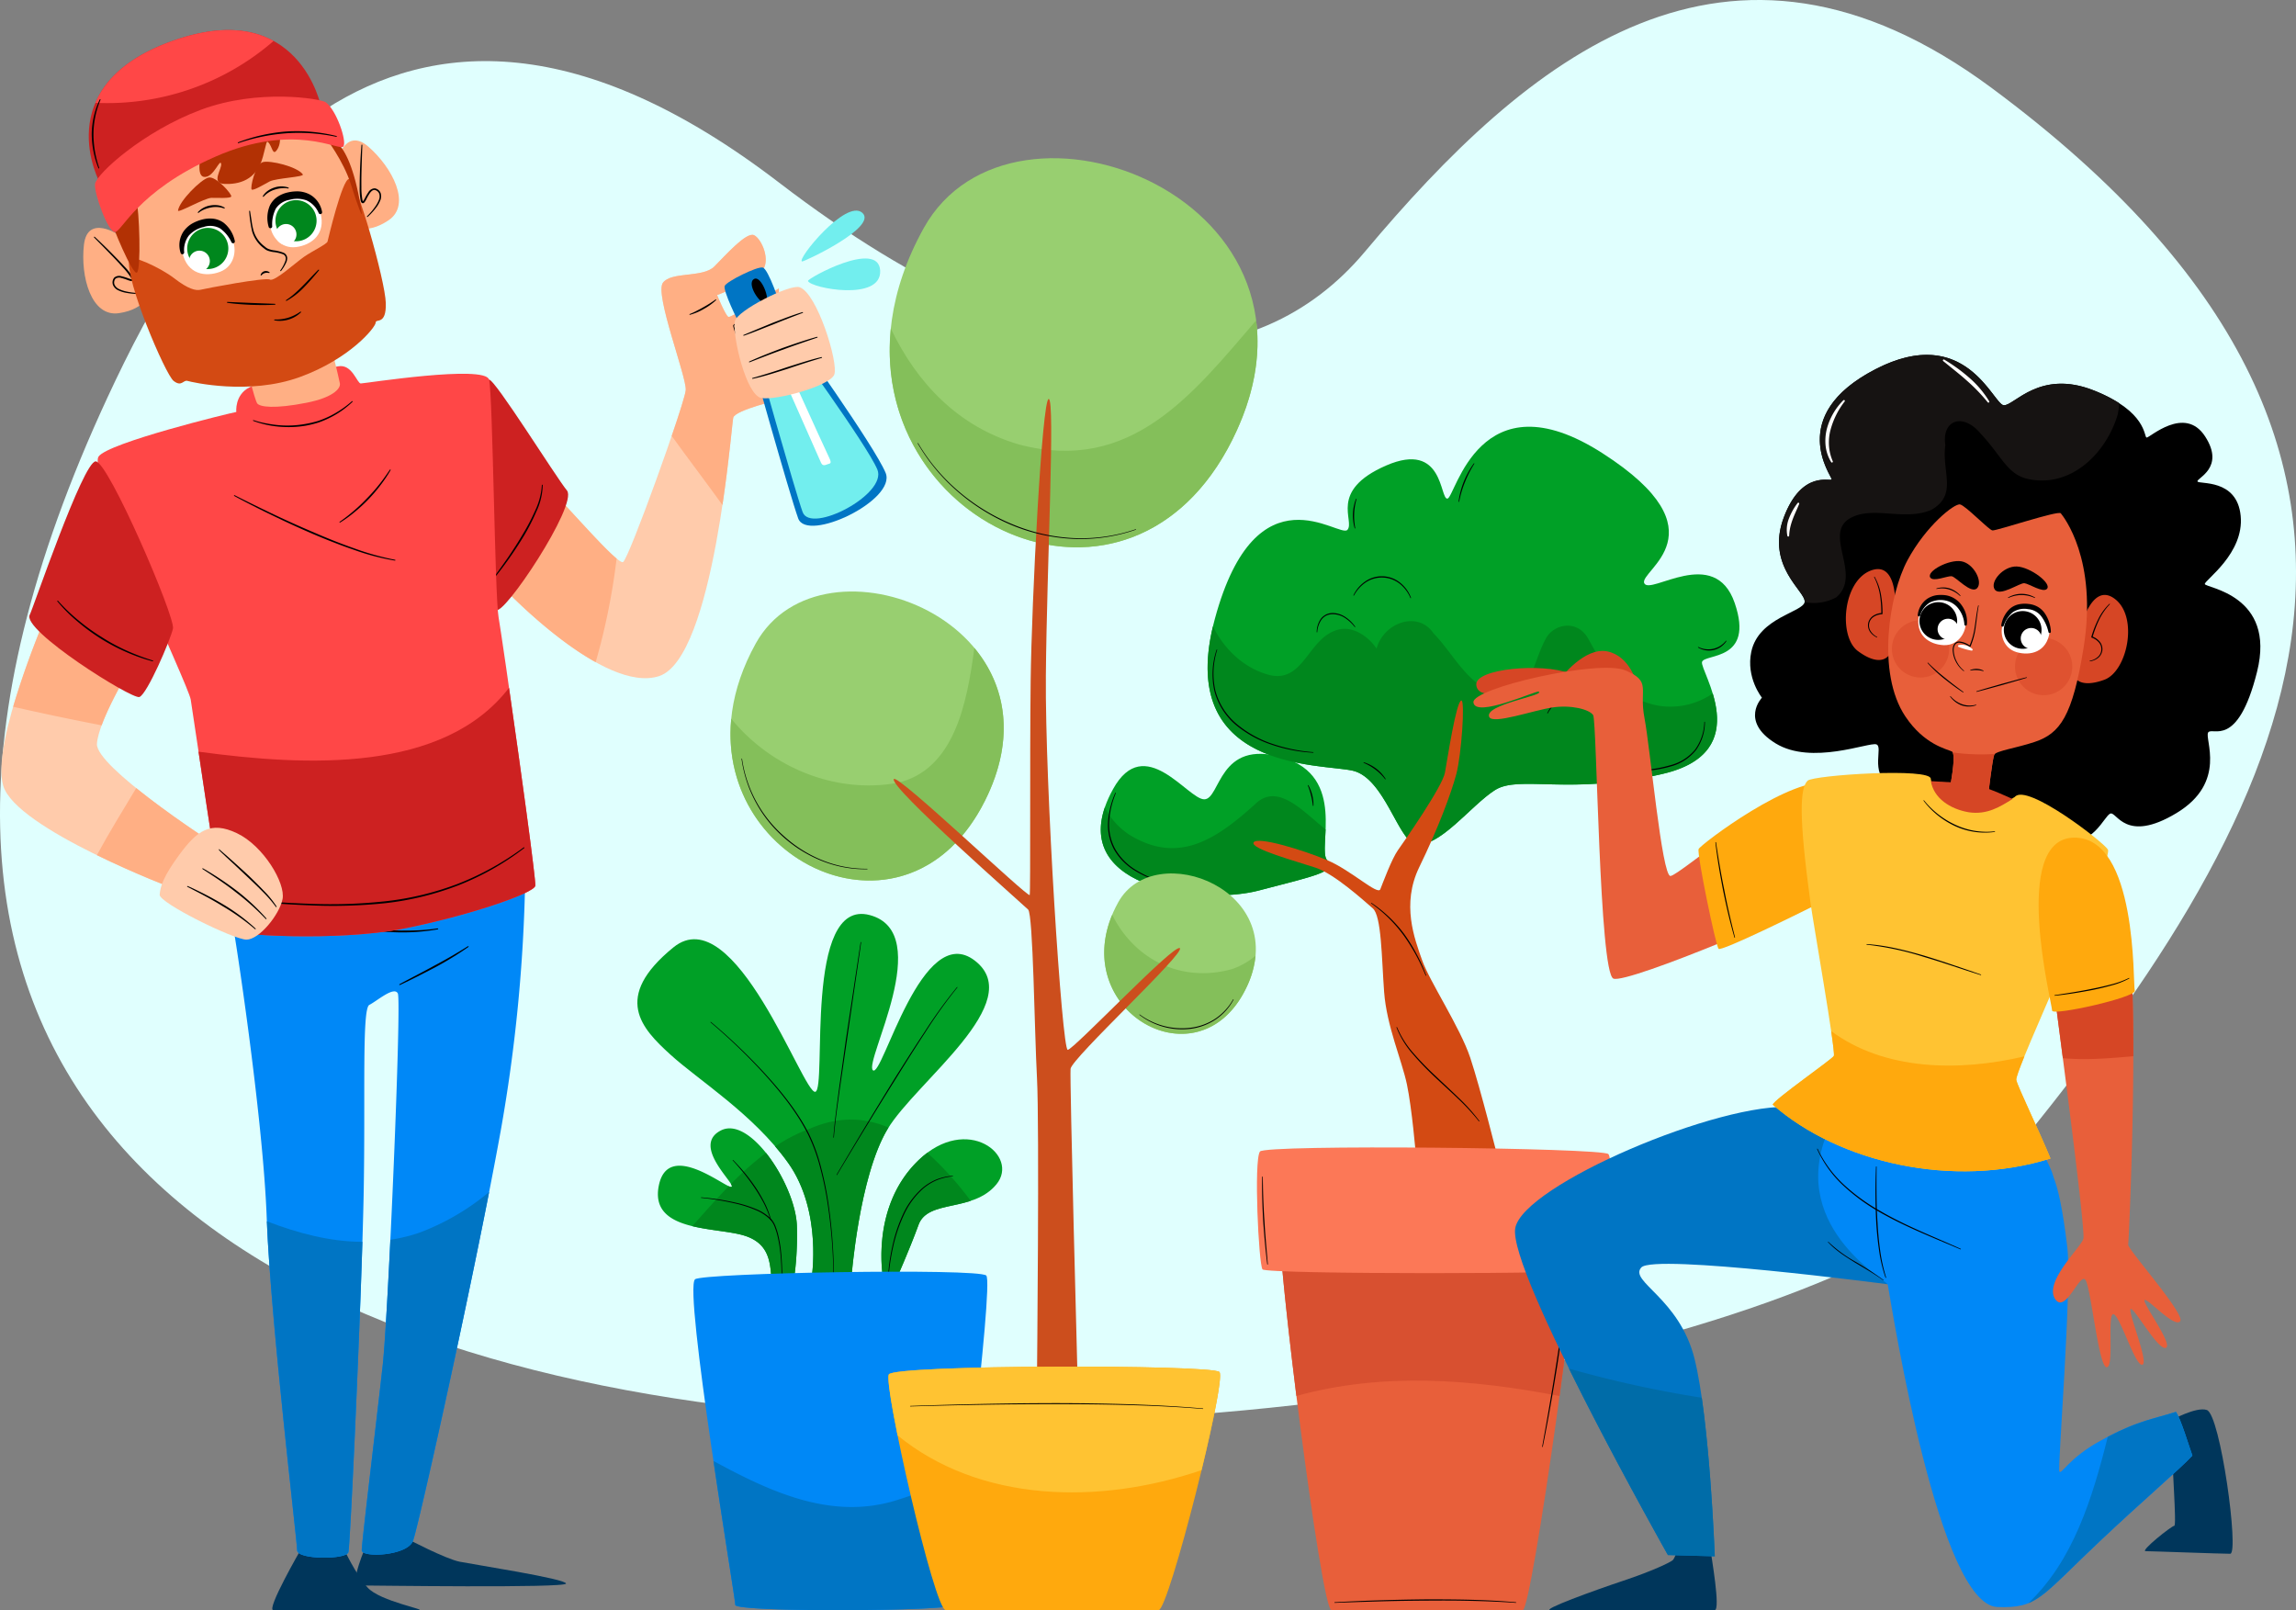
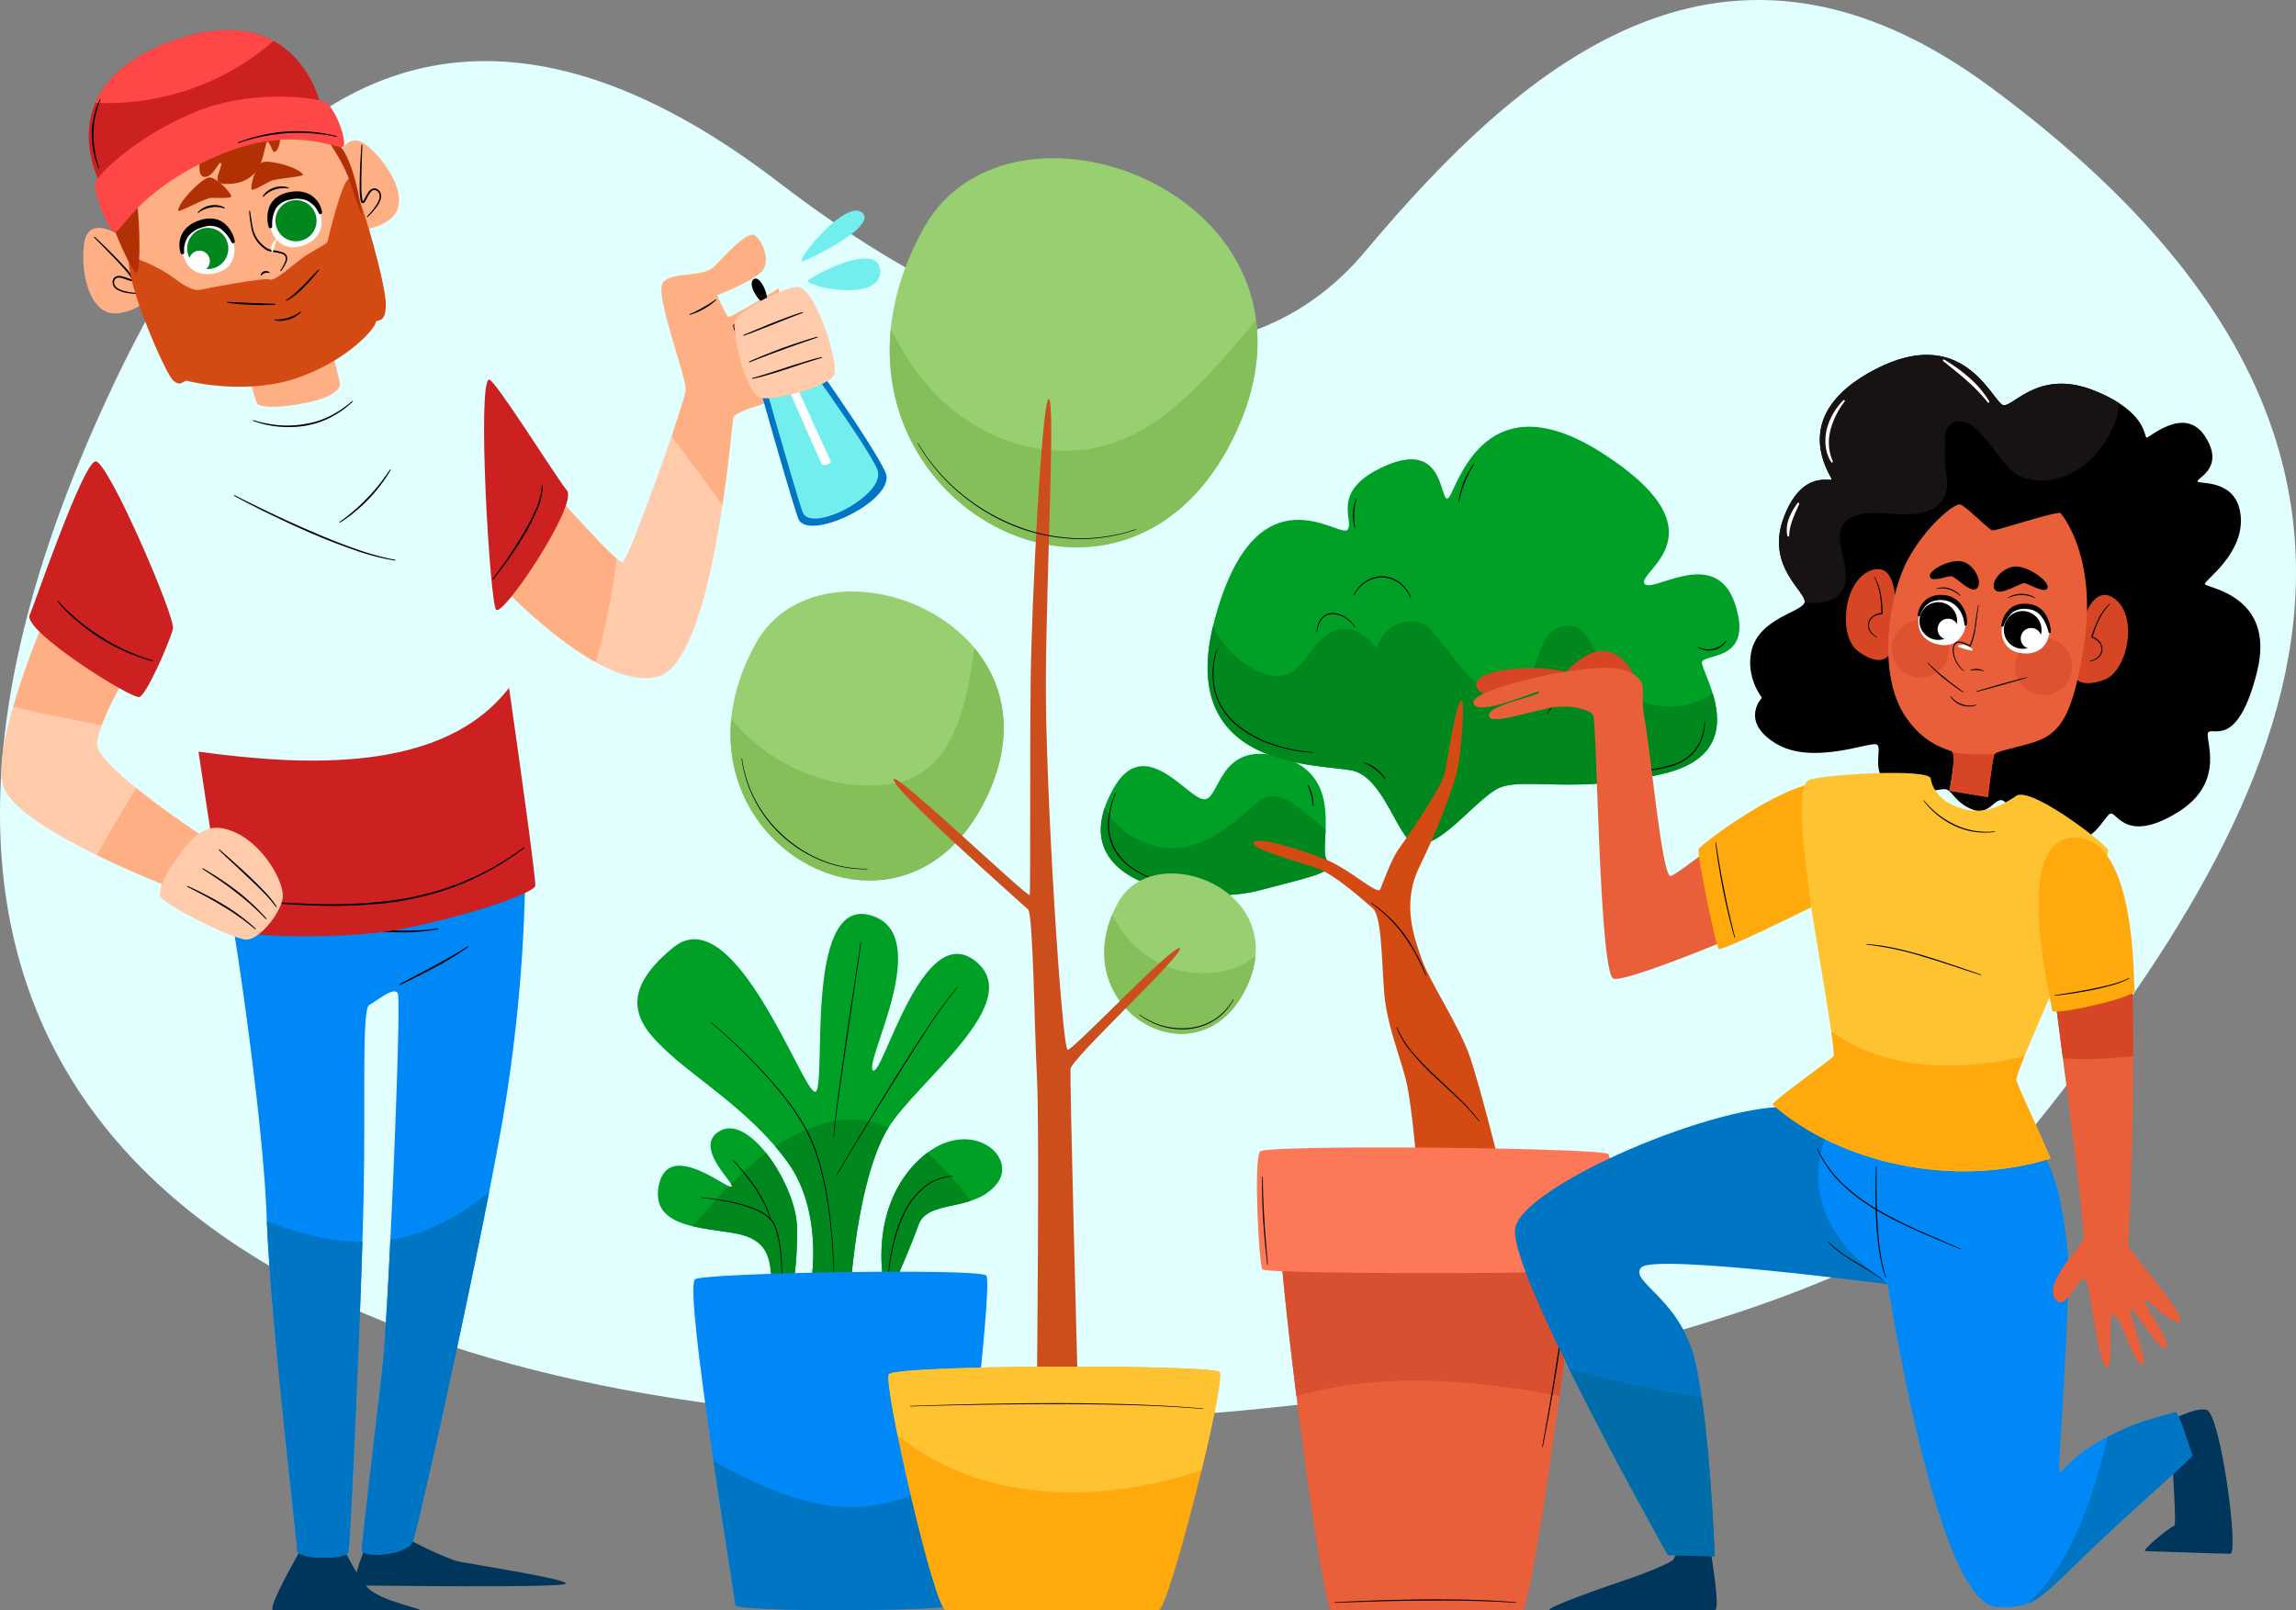
<svg xmlns="http://www.w3.org/2000/svg" id="Group_19982" data-name="Group 19982" width="807.883" height="566.542" viewBox="0 0 807.883 566.542">
  <rect x="0" y="0" width="807.883" height="566.542" fill="#808080" stroke="none" />
  <defs>
    <clipPath id="clip-path">
      <rect id="Rectangle_2773" data-name="Rectangle 2773" width="807.883" height="566.542" fill="none" />
    </clipPath>
    <clipPath id="clip-path-3">
      <rect id="Rectangle_2770" data-name="Rectangle 2770" width="20.159" height="20.159" fill="none" />
    </clipPath>
    <clipPath id="clip-path-4">
      <rect id="Rectangle_2771" data-name="Rectangle 2771" width="20.159" height="20.16" fill="none" />
    </clipPath>
  </defs>
  <g id="Group_19981" data-name="Group 19981" clip-path="url(#clip-path)">
    <g id="Group_19980" data-name="Group 19980">
      <g id="Group_19979" data-name="Group 19979" clip-path="url(#clip-path)">
        <path id="Path_28843" data-name="Path 28843" d="M37.806,139.877c28.751-61.985,96.4-182.9,236.355-75.6,99.078,75.963,168.455,69.162,206.054,24.345,56.966-67.908,127.268-126.848,220.6-57.659,177.6,131.663,102.424,259.267,2.786,380.391C609.887,525.283-179.943,609.337,37.806,139.877" transform="translate(0 0)" fill="#e0fffe" />
        <path id="Path_28844" data-name="Path 28844" d="M209.246,344.786c-.892-5.795.223-14.041-9.806-17.162s-33.434-1.116-30.091-17.608,24.295,1.559,25.631.445-14.264-14.487-3.788-19.837,26.523,19.837,26.746,33.878a110.811,110.811,0,0,1-1.783,23.183Z" transform="translate(62.466 107.133)" fill="#00a026" />
        <path id="Path_28845" data-name="Path 28845" d="M227.031,341.521s-4.683-24.963,12.482-41.458,35.661-1.56,27.413,8.471-24.071,5.128-27.413,14.265-8.026,19.614-8.026,19.614Z" transform="translate(83.687 108.169)" fill="#00a026" />
        <path id="Path_28846" data-name="Path 28846" d="M225.016,363.363s4.013-23.848-8.247-41.012-31.427-28.973-41.457-38.112-20.507-20.06,1.115-37.668,45.693,51.709,49.926,50.818-4.235-68.428,19.168-62.185-2.228,51.708,1.115,54.606,17.162-53.046,35.885-38.557-20.73,42.57-30.759,59.287-12.7,52.379-12.7,52.379Z" transform="translate(60.517 86.772)" fill="#00a026" />
        <path id="Path_28847" data-name="Path 28847" d="M191.467,307.113c.3.515.422.872.248,1.018-.14.116-.5.015-1.02-.223-4.433,4.554-8.658,9.364-12.829,14.057,6.342,1.542,13.722,1.9,18.307,3.329,10.031,3.12,8.916,11.367,9.806,17.162l6.911,2.9a110.88,110.88,0,0,0,1.782-23.183c-.121-7.6-4.878-18.455-10.878-25.977a108.352,108.352,0,0,0-12.326,10.918" transform="translate(65.733 109.463)" fill="#00871d" />
        <path id="Path_28848" data-name="Path 28848" d="M242.606,296.156a32.744,32.744,0,0,0-3.092,2.628c-17.163,16.494-12.482,41.457-12.482,41.457l4.458.893s4.68-10.477,8.024-19.615c2.324-6.356,10.688-5.923,18.34-8.442a113.322,113.322,0,0,0-15.247-16.921" transform="translate(83.687 109.449)" fill="#00871d" />
        <path id="Path_28849" data-name="Path 28849" d="M211.482,290.787a56.772,56.772,0,0,0-12.318,6.294c1.578,1.848,3.1,3.755,4.517,5.741,12.26,17.163,8.247,41.012,8.247,41.012l14.041-.447s2.675-35.662,12.705-52.378c.114-.192.236-.385.359-.578-8.226-3.5-17.373-4.07-27.552.355" transform="translate(73.604 106.301)" fill="#00871d" />
        <path id="Path_28850" data-name="Path 28850" d="M180.2,307.611a86.81,86.81,0,0,1,12.866,2.05,41.652,41.652,0,0,1,6.214,2.009,15.863,15.863,0,0,1,5.495,3.547,8.086,8.086,0,0,1,1.65,2.856,23,23,0,0,1,.933,3.14,48.3,48.3,0,0,1,.994,6.451,97.35,97.35,0,0,1,.231,13.029.09.09,0,0,1-.093.086.094.094,0,0,1-.086-.1,97.239,97.239,0,0,0-.33-12.992,48.19,48.19,0,0,0-1.037-6.4,22.386,22.386,0,0,0-.944-3.087,7.649,7.649,0,0,0-1.6-2.728,15.6,15.6,0,0,0-5.351-3.481,41.371,41.371,0,0,0-6.153-2.026,97.316,97.316,0,0,0-12.815-2.178.088.088,0,0,1-.078-.1.09.09,0,0,1,.1-.079Z" transform="translate(66.558 113.682)" />
        <path id="Path_28851" data-name="Path 28851" d="M228.11,338.718a67.846,67.846,0,0,1,1.531-11.637,54.192,54.192,0,0,1,3.643-11.163,28.089,28.089,0,0,1,6.9-9.462,18.689,18.689,0,0,1,5.007-3.09,20.239,20.239,0,0,1,5.734-1.287.09.09,0,0,1,.1.082.093.093,0,0,1-.085.1,20.038,20.038,0,0,0-5.641,1.364,18.532,18.532,0,0,0-4.909,3.072,27.74,27.74,0,0,0-6.763,9.386,54.089,54.089,0,0,0-3.679,11.07,75.671,75.671,0,0,0-1.66,11.574.089.089,0,0,1-.092.088.091.091,0,0,1-.088-.093" transform="translate(84.301 111.637)" />
        <path id="Path_28852" data-name="Path 28852" d="M188.391,298.035a68.245,68.245,0,0,1,8.028,9.781,55.48,55.48,0,0,1,3.168,5.492,31.287,31.287,0,0,1,2.2,5.943.091.091,0,0,1-.066.11.093.093,0,0,1-.11-.064,37.01,37.01,0,0,0-2.306-5.848,54.986,54.986,0,0,0-3.2-5.421q-1.748-2.621-3.72-5.089c-1.32-1.635-2.682-3.243-4.12-4.776a.09.09,0,0,1,0-.127.093.093,0,0,1,.127,0" transform="translate(69.566 110.134)" />
        <path id="Path_28853" data-name="Path 28853" d="M182.689,262.551A206.439,206.439,0,0,1,201.678,280.7c5.888,6.463,11.476,13.337,15.476,21.176a62.561,62.561,0,0,1,4.421,12.378,113.732,113.732,0,0,1,2.557,12.89,181.244,181.244,0,0,1,1.83,26.2.089.089,0,0,1-.09.089.091.091,0,0,1-.089-.092,181.057,181.057,0,0,0-1.927-26.153,113.757,113.757,0,0,0-2.6-12.848,62.212,62.212,0,0,0-4.443-12.293c-3.947-7.794-9.49-14.683-15.343-21.154a206.281,206.281,0,0,0-18.895-18.195.091.091,0,0,1-.015-.127.093.093,0,0,1,.129-.012" transform="translate(67.461 97.022)" />
        <path id="Path_28854" data-name="Path 28854" d="M214.94,319.6q9.964-16.895,20.275-33.582c3.487-5.532,6.981-11.059,10.6-16.507a171.566,171.566,0,0,1,11.488-15.9.089.089,0,0,1,.126-.01.1.1,0,0,1,.007.131,171.331,171.331,0,0,0-11.387,15.932c-3.588,5.463-7.053,11.007-10.509,16.554q-10.407,16.622-20.444,33.474a.09.09,0,0,1-.155-.092" transform="translate(79.43 93.714)" />
        <path id="Path_28855" data-name="Path 28855" d="M223.878,242.118c-.781,5.751-1.661,11.441-2.49,17.165l-2.5,17.15-2.5,17.148c-.778,5.721-1.635,11.443-2.1,17.191a.09.09,0,0,1-.092.089.1.1,0,0,1-.088-.1c.433-5.771,1.257-11.492,2-17.221l2.4-17.165,5.182-34.26,0-.025a.09.09,0,0,1,.1-.075.088.088,0,0,1,.075.1" transform="translate(79.129 89.441)" />
        <path id="Path_28856" data-name="Path 28856" d="M178.719,329.4c2.408-2.272,99.641-4.011,102.474-1.338S269.86,441.731,269.86,443.96s-76.974,2.676-76.974,0S174.7,333.185,178.719,329.4" transform="translate(65.834 120.739)" fill="#0088f6" />
        <path id="Path_28857" data-name="Path 28857" d="M246.766,389.436c-22.3,6.5-43.3-3.129-63.466-14.1,3.785,25.6,7.679,49.417,7.679,50.653,0,2.676,76.974,2.23,76.974,0,0-.982,2.746-23.054,5.58-47.68a144.367,144.367,0,0,1-26.767,11.128" transform="translate(67.741 138.711)" fill="#0075c4" />
        <path id="Path_28858" data-name="Path 28858" d="M287.11,206.107c11.11-20.153,26.3,3.565,32.1,3.565s4.9-21.4,27.638-14.71,12.034,32.1,15.6,36.11-3.568,5.348-24.073,10.7-70.431-.892-51.263-35.662" transform="translate(104.517 71.573)" fill="#00a026" />
        <path id="Path_28859" data-name="Path 28859" d="M383.055,256.33c-5.738-1.564-10.72-22.969-21.576-25.636s-63.316.545-48.657-53.525,43.859-28.1,46.63-31.259-6.8-13.75,13.615-22.628,18.808,12.091,21.593,11.64,11.184-43.8,54.533-15.975,12.7,41.354,14.7,45.743,24.788-13.585,31.833,6.981-10.557,17.706-11.5,20.713,19.255,31.582-13.62,39.335-50.638.351-59.191,5.736-20.142,21.11-28.358,18.874" transform="translate(114.66 40.518)" fill="#00a026" />
        <path id="Path_28860" data-name="Path 28860" d="M337.035,207.431c-13.374,12.036-26.746,21.4-44.132,10.7a25.36,25.36,0,0,1-8.682-9.614c-9.9,29.1,34.98,34.228,54.15,29.229,20.505-5.35,27.639-6.688,24.073-10.7-1.285-1.445-.72-5.667-.533-10.789-8.178-6.59-17-16.7-24.877-8.825" transform="translate(104.518 75.597)" fill="#00871d" />
        <path id="Path_28861" data-name="Path 28861" d="M487.986,185.029a26.3,26.3,0,0,1-19.337,4.258c-13.374-2.675-17.83-11.591-24.517-23.626-4.013-6.909-12.036-4.9-14.712-.223-4.235,7.578-4.9,17.162-11.589,18.5-13.374,4.011-20.06-12.037-28.084-20.06-5.35-8.024-17.385-4.013-20.06,5.35-2.675-4.013-8.024-8.024-13.374-6.688-10.7,2.675-12.036,18.723-24.071,16.049-8.86-2.215-16.081-8.917-20.105-17.173-12.2,51.261,38.668,48.2,49.34,50.825,10.858,2.668,15.839,24.073,21.577,25.637,8.216,2.237,19.8-13.49,28.358-18.875s26.318,2.019,59.191-5.734c20.989-4.95,20.345-18.385,17.383-28.238" transform="translate(114.661 58.973)" fill="#00871d" />
        <path id="Path_28862" data-name="Path 28862" d="M328.935,316.455c1.263-5.711,102.181-5.793,104.583-1.449s-16.027,136.255-19.233,136.255h-67.32c-3.606,0-19.633-127.561-18.03-134.806" transform="translate(121.521 115.281)" fill="#e85f3a" />
        <path id="Path_28863" data-name="Path 28863" d="M427.229,375.916c4.15-30.425,7.386-58.927,6.29-60.91-2.4-4.344-103.321-4.261-104.584,1.449-.714,3.229,2.075,30.361,5.7,59.443,30.271-8.361,61.556-5.948,92.589.018" transform="translate(121.522 115.281)" fill="#d85030" />
        <path id="Path_28864" data-name="Path 28864" d="M322.1,229.893c1.337-2.228,17.385,2.673,25.855,6.241s17.83,12.481,18.722,10.251,4.011-10.7,6.241-13.819,15.6-22.288,16.494-27.191,4.013-25.408,5.8-25.408c1.335,0,0,19.167-1.783,25.853s-6.307,18.947-13.04,32.765c-6.353,13.038-1.672,25.185,1,32.764s13.374,23.626,16.939,34.325,9.807,35.662,9.807,35.662l-28.977-1.783s-1.337-16.049-3.118-24.519-7.133-20.5-8.024-32.54-.892-26.746-4.013-29.421-13.374-12.037-20.059-14.267-23.181-6.688-21.843-8.914" transform="translate(119.008 66.509)" fill="#d34a13" />
        <path id="Path_28865" data-name="Path 28865" d="M323.991,296.227c1.831-2.565,120.359-1.338,122.588.892s-.445,38.782-3.12,40.565-117.24,1.783-118.577,0-3.12-38.337-.892-41.457" transform="translate(119.345 108.944)" fill="#fc7857" />
        <path id="Path_28866" data-name="Path 28866" d="M313.16,167.006a27.533,27.533,0,0,0-.648,14.265,23.022,23.022,0,0,0,7.66,11.925,38.623,38.623,0,0,0,12.6,6.92,58.063,58.063,0,0,0,14.175,2.861.106.106,0,0,1-.015.211,54.667,54.667,0,0,1-14.278-2.723,39.038,39.038,0,0,1-12.771-6.93,23.4,23.4,0,0,1-7.728-12.175,26.959,26.959,0,0,1,.8-14.416.106.106,0,0,1,.133-.07.107.107,0,0,1,.07.131" transform="translate(115.122 61.669)" />
        <path id="Path_28867" data-name="Path 28867" d="M287.413,203.8a31.951,31.951,0,0,0-2.336,9.866,18.02,18.02,0,0,0,2.1,9.765,20.631,20.631,0,0,0,6.963,7.219,38.656,38.656,0,0,0,9.25,4.21.106.106,0,1,1-.06.2,35.792,35.792,0,0,1-9.39-4.1,21.026,21.026,0,0,1-7.155-7.315,18.377,18.377,0,0,1-2.082-10,29.956,29.956,0,0,1,2.512-9.928.106.106,0,0,1,.138-.056.109.109,0,0,1,.056.138" transform="translate(105.203 75.262)" />
        <path id="Path_28868" data-name="Path 28868" d="M350.46,195.844a14.557,14.557,0,0,1,4.335,2.237,14.193,14.193,0,0,1,3.294,3.6.106.106,0,0,1-.173.122,17.53,17.53,0,0,0-3.392-3.362,18.471,18.471,0,0,0-4.136-2.394.106.106,0,0,1,.073-.2" transform="translate(129.467 72.375)" />
        <path id="Path_28869" data-name="Path 28869" d="M336.2,201.754a14.628,14.628,0,0,1,1.367,3.469,15.377,15.377,0,0,1,.427,3.7.107.107,0,0,1-.111.1.106.106,0,0,1-.1-.092,24.729,24.729,0,0,0-.648-3.606,23.924,23.924,0,0,0-1.124-3.486.1.1,0,0,1,.06-.137.107.107,0,0,1,.13.045" transform="translate(124.174 74.542)" />
        <path id="Path_28870" data-name="Path 28870" d="M338.284,164.2a8.239,8.239,0,0,1,1.386-4.554,5.286,5.286,0,0,1,.82-.905,7.608,7.608,0,0,1,1.015-.69,5.632,5.632,0,0,1,2.372-.56,8.309,8.309,0,0,1,4.554,1.463,12.7,12.7,0,0,1,3.4,3.344.1.1,0,0,1-.023.136.1.1,0,0,1-.133-.022,14.176,14.176,0,0,0-3.424-3.176,7.955,7.955,0,0,0-4.365-1.338,5.331,5.331,0,0,0-2.215.489,5.036,5.036,0,0,0-1.731,1.463,8.678,8.678,0,0,0-1.463,4.361.1.1,0,0,1-.1.09.1.1,0,0,1-.09-.1" transform="translate(125.018 58.201)" />
        <path id="Path_28871" data-name="Path 28871" d="M397.526,184.985a12.345,12.345,0,0,1,4.22-4.888,10.254,10.254,0,0,1,12.273.541,12.09,12.09,0,0,1,3.761,5.248.1.1,0,0,1-.062.136.108.108,0,0,1-.136-.058,12.664,12.664,0,0,0-3.791-5.037,10.215,10.215,0,0,0-11.844-.52,13.027,13.027,0,0,0-4.233,4.674.1.1,0,0,1-.142.045.108.108,0,0,1-.045-.141" transform="translate(146.908 65.9)" />
        <path id="Path_28872" data-name="Path 28872" d="M347.726,154.715a12.354,12.354,0,0,1,4.218-4.888,10.256,10.256,0,0,1,12.274.541,12.089,12.089,0,0,1,3.761,5.248.1.1,0,0,1-.062.136.107.107,0,0,1-.136-.058,12.65,12.65,0,0,0-3.791-5.036,10.212,10.212,0,0,0-11.844-.522,13.027,13.027,0,0,0-4.233,4.674.105.105,0,0,1-.142.045.108.108,0,0,1-.045-.141" transform="translate(128.503 54.714)" />
        <path id="Path_28873" data-name="Path 28873" d="M412.516,169.453a2.933,2.933,0,0,1,1.978-1.046,3.51,3.51,0,0,1,2.157.582.107.107,0,0,1-.1.188,4.254,4.254,0,0,0-2.02-.325,3.323,3.323,0,0,0-1.868.752.108.108,0,0,1-.149-.022.107.107,0,0,1,0-.129" transform="translate(152.443 62.236)" />
        <path id="Path_28874" data-name="Path 28874" d="M414.218,202.807c3.483-.1,6.966-.136,10.432-.379a44.868,44.868,0,0,0,10.225-1.756,16.505,16.505,0,0,0,8.549-5.485,17.452,17.452,0,0,0,3.232-9.664.106.106,0,0,1,.11-.1.11.11,0,0,1,.1.11,17.114,17.114,0,0,1-3.153,9.88,16.912,16.912,0,0,1-8.7,5.686,45.012,45.012,0,0,1-10.335,1.7c-3.486.236-6.974.222-10.455.222a.105.105,0,0,1,0-.211" transform="translate(153.042 68.525)" />
        <path id="Path_28875" data-name="Path 28875" d="M436.4,166.829a7.849,7.849,0,0,0,9.68-2.2.106.106,0,0,1,.163.134,7.357,7.357,0,0,1-9.933,2.258.106.106,0,0,1,.09-.192" transform="translate(161.223 60.828)" />
        <path id="Path_28876" data-name="Path 28876" d="M348.212,138.518a16.158,16.158,0,0,1,.448-10.313.107.107,0,0,1,.138-.058.1.1,0,0,1,.062.126,20.766,20.766,0,0,0-.823,5.07,21.215,21.215,0,0,0,.381,5.125.106.106,0,0,1-.085.123.107.107,0,0,1-.121-.074" transform="translate(128.455 47.356)" />
        <path id="Path_28877" data-name="Path 28877" d="M374.732,132.484a29.718,29.718,0,0,1,1.848-7.042,30.562,30.562,0,0,1,3.518-6.374.106.106,0,0,1,.175.119,38.163,38.163,0,0,0-3.28,6.421,37.41,37.41,0,0,0-2.053,6.911.1.1,0,0,1-.125.082.107.107,0,0,1-.084-.116" transform="translate(138.488 43.987)" />
        <path id="Path_28878" data-name="Path 28878" d="M352.439,231.986a47.2,47.2,0,0,1,11.645,11.174,62.7,62.7,0,0,1,7.56,14.282.107.107,0,0,1-.062.137.1.1,0,0,1-.134-.058,68.042,68.042,0,0,0-7.726-14.1,50.221,50.221,0,0,0-11.406-11.266.1.1,0,0,1-.023-.147.107.107,0,0,1,.145-.026" transform="translate(130.188 85.727)" />
        <path id="Path_28879" data-name="Path 28879" d="M358.986,263.935a33.542,33.542,0,0,0,5.869,9.236,102.477,102.477,0,0,0,7.686,7.9c2.658,2.543,5.381,5.025,8.022,7.6a65.1,65.1,0,0,1,7.386,8.23.105.105,0,1,1-.17.125,74.666,74.666,0,0,0-7.472-8.09c-2.653-2.549-5.392-5.01-8.074-7.538a101.84,101.84,0,0,1-7.66-7.982,31.631,31.631,0,0,1-5.785-9.4.1.1,0,0,1,.063-.136.107.107,0,0,1,.136.063" transform="translate(132.593 97.515)" />
        <path id="Path_28880" data-name="Path 28880" d="M326.075,333.147c-.644-5.1-1.085-10.222-1.444-15.351-.278-5.134-.477-10.277-.34-15.419a.106.106,0,0,1,.212,0c.063,5.134.212,10.268.572,15.388.279,5.128.77,10.24,1.209,15.358a.106.106,0,0,1-.211.022" transform="translate(119.831 111.71)" />
        <path id="Path_28881" data-name="Path 28881" d="M396.214,387.2c1.724-9.546,3.42-19.1,4.88-28.684,1.538-9.576,2.84-19.188,4.035-28.813a.105.105,0,0,1,.118-.092.107.107,0,0,1,.092.116c-.994,9.653-2.347,19.264-3.8,28.858-1.539,9.58-3.187,19.144-5.113,28.654a.106.106,0,0,1-.208-.04" transform="translate(146.426 121.814)" />
        <path id="Path_28882" data-name="Path 28882" d="M342.933,411.91c10.616-.6,21.247-.894,31.881-1.016,10.631-.014,21.28.068,31.881,1.016a.106.106,0,0,1-.018.211c-5.3-.39-10.609-.582-15.92-.707s-10.626-.123-15.939-.073c-10.628.041-21.253.386-31.875.779a.105.105,0,0,1-.11-.1.107.107,0,0,1,.1-.11" transform="translate(126.699 151.851)" />
        <path id="Path_28883" data-name="Path 28883" d="M196.561,170.255c23.159-41.8,111.888-7.133,80.685,55.277s-117.239,10.7-80.685-55.277" transform="translate(69.358 56.161)" fill="#98cf70" />
        <path id="Path_28884" data-name="Path 28884" d="M288.623,234.547c12.852-23.195,62.086-3.958,44.774,30.673s-65.057,5.937-44.774-30.673" transform="translate(104.843 82.929)" fill="#98cf70" />
        <path id="Path_28885" data-name="Path 28885" d="M240.536,65.272c31.18-56.277,150.636-9.6,108.627,74.417S191.325,154.094,240.536,65.272" transform="translate(84.473 15.022)" fill="#98cf70" />
        <path id="Path_28886" data-name="Path 28886" d="M273.48,166.454c-2.621,19.959-7.218,42.828-27,47.48-21.9,3.981-44.534-5.381-58.539-22.559-5.024,51.693,62.443,82.512,89.3,28.8,11.058-22.116,7.046-40.742-3.764-53.721" transform="translate(69.359 61.516)" fill="#84bf5a" />
        <path id="Path_28887" data-name="Path 28887" d="M286.5,235.013c-14.349,34.432,30.274,59.517,46.891,26.283a33,33,0,0,0,3.54-11.874,25.55,25.55,0,0,1-8.25,4.7c-17.955,4.988-34.417-3.421-42.181-19.114" transform="translate(104.846 86.853)" fill="#84bf5a" />
        <path id="Path_28888" data-name="Path 28888" d="M274.162,126c-21.731-6.337-36.1-21.877-45.19-40.8-7.057,69.775,83.979,111.5,120.187,39.078,7.685-15.371,9.95-29.484,8.356-41.954-22.151,25.709-43.874,54.061-83.353,43.671" transform="translate(84.476 30.426)" fill="#84bf5a" />
        <path id="Path_28889" data-name="Path 28889" d="M229.653,236.233c1.312-1.967,47.475,42.125,47.809,40.788s0-46.806.334-75.225,4.013-99.3,6.353-99.3-.668,58.842-1,97.291,5.684,131.726,7.69,131.726,37.445-37.445,39.452-35.774S292.173,334.526,291.84,338.2s2.452,108.435,2.452,108.435H280.026s.89-88.709,0-105.2-1.337-57.505-3.121-59.288-49.035-43.243-47.251-45.916" transform="translate(84.854 37.88)" fill="#cc4e1d" />
        <path id="Path_28890" data-name="Path 28890" d="M190.692,194.952a44.7,44.7,0,0,0,14.961,27.43,45.42,45.42,0,0,0,13.487,8.363,40.9,40.9,0,0,0,15.6,2.914.087.087,0,1,1,0,.174,41.091,41.091,0,0,1-15.7-2.835,45.764,45.764,0,0,1-13.634-8.341,44.92,44.92,0,0,1-14.89-27.683.088.088,0,0,1,.077-.1.086.086,0,0,1,.1.075" transform="translate(70.409 72.019)" />
        <path id="Path_28891" data-name="Path 28891" d="M292.861,262.084a25.042,25.042,0,0,0,17.777,4.677,20.329,20.329,0,0,0,8.753-3.158,20.1,20.1,0,0,0,6.329-6.84.088.088,0,0,1,.153.085,19.461,19.461,0,0,1-6.314,7.008,20.656,20.656,0,0,1-8.875,3.271,24.81,24.81,0,0,1-17.929-4.9.089.089,0,0,1-.016-.123.091.091,0,0,1,.122-.016" transform="translate(108.179 94.874)" />
        <path id="Path_28892" data-name="Path 28892" d="M235.924,113.873A66.535,66.535,0,0,0,250.18,130.81a70.253,70.253,0,0,0,18.87,11.563,63.724,63.724,0,0,0,21.557,4.893,59.344,59.344,0,0,0,21.886-3.12.087.087,0,1,1,.058.164,59.549,59.549,0,0,1-21.956,3.228,64.078,64.078,0,0,1-21.686-4.825A70.4,70.4,0,0,1,250,131.018a66.738,66.738,0,0,1-14.23-17.058.087.087,0,0,1,.033-.119.086.086,0,0,1,.119.032" transform="translate(87.129 42.067)" />
        <path id="Path_28893" data-name="Path 28893" d="M228.373,353.876c1.4-3.512,113.674-3.565,116.346-.89s-17.83,83.8-21.4,83.8H248.431c-4.013,0-21.842-78.457-20.059-82.913" transform="translate(84.352 129.753)" fill="#ffa90d" />
        <path id="Path_28894" data-name="Path 28894" d="M338.441,387.51c4.262-17.572,7.434-33.371,6.279-34.525-2.675-2.675-114.943-2.621-116.349.89-.56,1.4.819,10.122,3.1,21.416,28.675,23.455,70.546,24.68,106.971,12.219" transform="translate(84.352 129.753)" fill="#ffc332" />
        <path id="Path_28895" data-name="Path 28895" d="M233.893,361.465c17.162-.573,34.334-.964,51.508-.986,8.587.021,17.174.137,25.757.415s17.163.705,25.719,1.463a.087.087,0,1,1-.015.174c-8.553-.724-17.132-1.118-25.712-1.365s-17.165-.33-25.749-.318c-17.169-.036-34.339.285-51.5.793a.088.088,0,0,1-.005-.175" transform="translate(86.407 133.22)" />
        <path id="Path_28896" data-name="Path 28896" d="M454.773,398.359c.241,2.172,3.618,21.231,1.446,21.231H398.561c-3.859,0,15.439-7,25.573-10.376s16.646-6.514,17.37-7.237,1.931-4.341,1.931-4.341Z" transform="translate(147.108 146.952)" fill="#00365b" />
        <path id="Path_28897" data-name="Path 28897" d="M560.937,379.926c-.456.686,1.375,23.121.457,23.121s-12.13,8.925-10.07,8.925,26.555.914,29.759.914-3.435-48.984-8.242-50.588c-3.794-1.264-12.592,3.664-12.592,3.664Z" transform="translate(203.657 133.816)" fill="#00365b" />
        <path id="Path_28898" data-name="Path 28898" d="M443.033,442.06s-56.39-99.852-53.716-115.009,72.439-44.8,97.849-42.572,33.209,62.3,33.209,62.3-82.244-10.811-86.7-5.908,13.374,10.7,18.723,32.1,7.131,69.541,7.131,69.541Z" transform="translate(143.844 105.09)" fill="#0075c4" />
        <path id="Path_28899" data-name="Path 28899" d="M437.9,417.208l16.494.445s-1.2-32.341-4.577-55.791a394.554,394.554,0,0,1-46.712-10.257c15.486,31.408,34.8,65.6,34.8,65.6" transform="translate(148.974 129.941)" fill="#006ca8" />
        <path id="Path_28900" data-name="Path 28900" d="M473.2,286.756c-3.354,2.584.42-.753,0,0-19.95,35.662,15.378,56.167,18.386,59.176s59.178-32.43,58.175-38.114c-.282-1.589-1.793-4.7-3.836-8.423-29.758,6.935-49.959,7.7-72.725-12.64" transform="translate(172.633 105.933)" fill="#0088f7" />
        <path id="Path_28901" data-name="Path 28901" d="M559.66,395.471c-11.037,6.089-13.6,12.036-14.265,10.7s4.458-64.86,2.786-78.9-3.344-21.063-5.015-25.075-59.51,30.425-58.175,38.115c2.058,11.825,18.182,112.756,38.563,113.56,14.152.559,15.09-3.364,36.107-23.18,15.6-14.712,27.771-25,32.538-30.089-1-2.741-4.144-13.2-5.792-15.38-8.471,2.675-13.82,3.121-26.746,10.254" transform="translate(179.227 111.56)" fill="#0088f7" />
        <path id="Path_28902" data-name="Path 28902" d="M573.052,362.726c-7.838,2.475-13.015,3.053-23.984,8.773-5.443,21.882-12.314,43.763-27.964,58.541,6.06-2.445,11.135-8.583,25.2-21.845,15.6-14.712,27.771-25,32.539-30.089-1-2.741-4.146-13.2-5.793-15.38" transform="translate(192.582 134.051)" fill="#0075c4" />
        <path id="Path_28903" data-name="Path 28903" d="M485.378,338.814a50.691,50.691,0,0,1-2.264-9.579c-.486-3.249-.794-6.521-1-9.8-.341-6.555-.353-13.119-.085-19.67a.1.1,0,0,1,.11-.1.105.105,0,0,1,.1.107c-.066,6.551-.1,13.105.319,19.638.186,3.266.462,6.53.922,9.768a57.957,57.957,0,0,0,2.1,9.562.106.106,0,0,1-.2.07" transform="translate(178.072 110.747)" />
        <path id="Path_28904" data-name="Path 28904" d="M467.044,295.173a40.887,40.887,0,0,0,9.206,12.579,67.6,67.6,0,0,0,12.666,9.2c9.049,5.306,18.888,9.062,28.449,13.378a.106.106,0,0,1-.086.194c-9.632-4.128-19.459-7.931-28.587-13.186a67.639,67.639,0,0,1-12.7-9.324,39.547,39.547,0,0,1-9.145-12.76.106.106,0,0,1,.193-.086" transform="translate(172.529 109.062)" />
        <path id="Path_28905" data-name="Path 28905" d="M469.768,319.03A46.86,46.86,0,0,0,479.234,326a104.425,104.425,0,0,1,9.916,6.455.079.079,0,0,1,.012.112.08.08,0,0,1-.111.015c-3.177-2.323-6.612-4.261-9.994-6.29-3.332-2.083-6.737-4.207-9.408-7.156a.079.079,0,0,1,.005-.114.083.083,0,0,1,.112,0" transform="translate(173.558 117.893)" />
        <path id="Path_28906" data-name="Path 28906" d="M450.051,195.615c2.576-12.1,18.333-13.874,18.773-17.54s-13.749-12.5-7.375-29.6,16.677-12.516,16.885-13.5-16.448-22.3,15.424-38.76,41.42,12.571,45.156,12.682,12.615-12.7,31.538-5.254,17.7,16.413,18.682,16.624,13.386-11.51,20.594-.405S606.6,134.58,607.044,135.7s13.915-1.142,15.2,12.119-12.67,22.6-12.621,23.977,25.2,3.653,18.375,30.912-15.712,19.218-17.18,21.3,6.868,17.526-11.166,28.39-21.039-.716-23.28.173S570.455,264.3,559.2,262.589s-18.445-14.522-21.128-14.752-4.594,5.518-10.27,3.284-6.875-6.248-9.1-7.06-13.492,3.965-20.246-1.234-1.865-13.727-4.413-14.609-22.779,7.459-35.469-.368-4.785-16.058-4.785-16.058-5.686-7.02-3.739-16.177" transform="translate(166.173 33.692)" />
        <path id="Path_28907" data-name="Path 28907" d="M477.251,176.452c9.362-8.024-5.35-22.735,5.35-28.084,8.024-4.011,18.723,1.338,28.084-2.675,9.361-5.35,3.566-13.372,4.9-22.735-1.337-8.914,6.24-11.589,12.482-4.011,7.578,8.024,9.361,14.711,17.385,16.047,14.711,2.676,26.746-9.361,30.758-22.735a24.926,24.926,0,0,0,.533-4.092,50.859,50.859,0,0,0-9.035-4.521c-18.923-7.444-27.8,5.366-31.538,5.254S522.89,79.755,491.018,96.217,475.8,134,475.594,134.977s-10.514-3.6-16.887,13.5,7.813,25.933,7.375,29.6c0,.025-.014.048-.018.073a16.455,16.455,0,0,0,11.187-1.7" transform="translate(168.912 33.692)" fill="#161312" />
        <path id="Path_28908" data-name="Path 28908" d="M491.633,160.344s1.115-17.385-8.693-13.6-11.369,23.18-4.459,28.306,11.592,3.79,12.482-2.675a76.4,76.4,0,0,0,.67-12.036" transform="translate(175.262 54.034)" fill="#d64625" />
        <path id="Path_28909" data-name="Path 28909" d="M535.274,164.853s3.891-16.981,12.211-10.551,4.28,25.46-3.8,28.4-12.192.323-11.2-6.125a76.348,76.348,0,0,1,2.794-11.726" transform="translate(196.732 56.487)" fill="#d64625" />
        <path id="Path_28910" data-name="Path 28910" d="M506.615,230.346s2.676-12.927.892-13.819-9.7-2.341-16.383-12.37c-10.2-15.3-5.682-42.906.781-54.943s16.494-20.06,18.5-19.614,10.031,8.916,11.367,9.138,23.18-7.131,24.073-6.018,13.038,16.165,8.024,47.253c-3.9,24.184-8.247,30.2-17.276,33.211-6.362,2.12-13.483,3.12-14.153,4.458s-2.227,14.932-2.227,14.932Z" transform="translate(179.281 47.889)" fill="#e85f3a" />
        <path id="Path_28911" data-name="Path 28911" d="M502,193.306c1.15,2.208-1.185,13.492-1.185,13.492l13.6,2.228s1.559-13.6,2.227-14.934a.878.878,0,0,1,.2-.248A72.985,72.985,0,0,1,502,193.306" transform="translate(185.083 71.439)" fill="#d64625" />
        <g id="Group_19975" data-name="Group 19975" transform="translate(665.691 218.24)" opacity="0.5">
          <g id="Group_19974" data-name="Group 19974">
            <g id="Group_19973" data-name="Group 19973" clip-path="url(#clip-path-3)">
              <path id="Path_28912" data-name="Path 28912" d="M506.219,169.429a10.079,10.079,0,1,1-10.08-10.08,10.08,10.08,0,0,1,10.08,10.08" transform="translate(-486.06 -159.35)" fill="#d64625" />
            </g>
          </g>
        </g>
        <g id="Group_19978" data-name="Group 19978" transform="translate(709.01 224.458)" opacity="0.5">
          <g id="Group_19977" data-name="Group 19977">
            <g id="Group_19976" data-name="Group 19976" clip-path="url(#clip-path-4)">
              <path id="Path_28913" data-name="Path 28913" d="M537.849,173.97a10.079,10.079,0,1,1-10.079-10.08,10.078,10.078,0,0,1,10.079,10.08" transform="translate(-517.69 -163.89)" fill="#d64625" />
            </g>
          </g>
        </g>
        <path id="Path_28914" data-name="Path 28914" d="M482.27,148.207a19.363,19.363,0,0,1,2.224,6.288,37.829,37.829,0,0,1,.545,6.656.226.226,0,0,1-.21.222,5.843,5.843,0,0,0-2.81.845,3.633,3.633,0,0,0-1.122,5.143,5.6,5.6,0,0,0,2.216,1.976.1.1,0,0,1,.049.141.108.108,0,0,1-.141.049,5.863,5.863,0,0,1-2.4-1.994,4.1,4.1,0,0,1-.626-3.069,4.158,4.158,0,0,1,1.8-2.582,6.26,6.26,0,0,1,3.009-.95l-.208.221a39.84,39.84,0,0,0-.471-6.592,21.472,21.472,0,0,0-2.042-6.252.105.105,0,0,1,.185-.1" transform="translate(177.362 54.753)" />
        <path id="Path_28915" data-name="Path 28915" d="M543.958,155.294a21.465,21.465,0,0,0-3.74,5.408,40.064,40.064,0,0,0-2.334,6.184l-.136-.271a6.274,6.274,0,0,1,2.613,1.769,4.163,4.163,0,0,1,.985,2.988,4.113,4.113,0,0,1-1.476,2.762A5.868,5.868,0,0,1,537,175.364a.106.106,0,0,1-.121-.088.109.109,0,0,1,.086-.122,5.6,5.6,0,0,0,2.688-1.261,3.633,3.633,0,0,0,.393-5.25,5.836,5.836,0,0,0-2.453-1.612.226.226,0,0,1-.137-.273,37.939,37.939,0,0,1,2.421-6.223,19.381,19.381,0,0,1,3.925-5.392.106.106,0,0,1,.149.151" transform="translate(198.413 57.325)" />
        <path id="Path_28916" data-name="Path 28916" d="M505.53,178.647a9.884,9.884,0,0,1-2.686-3.183,9.635,9.635,0,0,1-1.159-4.02,4.032,4.032,0,0,1,.416-2.1,2.094,2.094,0,0,1,1.854-1.105,7.23,7.23,0,0,1,3.9,1.557l-.31.082a25.559,25.559,0,0,0,1.916-7.014c.371-2.416.631-4.862,1.171-7.264a.1.1,0,0,1,.122-.078.1.1,0,0,1,.078.119c-.462,2.4-.66,4.846-1.026,7.275a25.951,25.951,0,0,1-1.88,7.141.209.209,0,0,1-.278.1l-.026-.015-.007,0a7.181,7.181,0,0,0-3.653-1.5,1.692,1.692,0,0,0-1.534.892,3.659,3.659,0,0,0-.389,1.905,9.314,9.314,0,0,0,1.081,3.881,9.728,9.728,0,0,0,2.527,3.169.1.1,0,0,1,.019.142.1.1,0,0,1-.142.019" transform="translate(185.404 57.474)" />
        <path id="Path_28917" data-name="Path 28917" d="M495.4,170.269a66.914,66.914,0,0,0,6.029,5.345c2.067,1.723,4.237,3.316,6.392,4.933a.1.1,0,0,1,.021.142.1.1,0,0,1-.137.025c-2.271-1.463-4.421-3.1-6.547-4.766a49.256,49.256,0,0,1-5.908-5.543.1.1,0,0,1,.011-.144.1.1,0,0,1,.14.007" transform="translate(183.018 62.914)" />
        <path id="Path_28918" data-name="Path 28918" d="M507.826,178.93c2.9-.918,5.84-1.716,8.76-2.573,2.94-.783,5.862-1.628,8.821-2.357h.007a.1.1,0,0,1,.123.074.1.1,0,0,1-.068.122c-2.9.915-5.843,1.715-8.764,2.575-2.945.786-5.871,1.631-8.828,2.358a.1.1,0,0,1-.123-.075.106.106,0,0,1,.073-.122" transform="translate(187.647 64.302)" />
        <path id="Path_28919" data-name="Path 28919" d="M501.2,178.886a9.453,9.453,0,0,0,4.027,2.8,8.1,8.1,0,0,0,4.872.17.1.1,0,0,1,.06.194,7.637,7.637,0,0,1-5.073.042,8.655,8.655,0,0,1-4.044-3.08.1.1,0,0,1,.025-.141.1.1,0,0,1,.134.015" transform="translate(185.159 66.098)" />
        <path id="Path_28920" data-name="Path 28920" d="M493.075,159.549s1.046-6.3,9.119-5.445c6.468.685,7.481,4.594,7.3,8.721-.132,3.079-2.767,7.481-7.733,7.252s-10.091-3.418-8.689-10.528" transform="translate(182.137 56.922)" fill="#fff" />
        <path id="Path_28921" data-name="Path 28921" d="M505.861,163.987a6.636,6.636,0,1,1-3.442-8.731,6.636,6.636,0,0,1,3.442,8.731" transform="translate(182.245 57.173)" />
        <path id="Path_28922" data-name="Path 28922" d="M492.7,159.919a7.983,7.983,0,0,1,3.391-5.752,8.327,8.327,0,0,1,3.273-1.233,12.274,12.274,0,0,1,3.427.064,8.564,8.564,0,0,1,5.621,3.854,9.663,9.663,0,0,1,1.572,6.427.436.436,0,0,1-.867-.029v-.008a10.111,10.111,0,0,0-2.023-5.466,7.524,7.524,0,0,0-4.626-2.969,8.473,8.473,0,0,0-5.518.733,7.854,7.854,0,0,0-3.392,4.51l-.014.048a.433.433,0,0,1-.844-.179" transform="translate(182.083 56.486)" />
        <path id="Path_28923" data-name="Path 28923" d="M531.148,164.6s1.044-6.3-6.872-8.1c-6.344-1.444-8.563,1.927-9.729,5.893-.87,2.956.2,7.972,4.976,9.361s10.655.025,11.626-7.156" transform="translate(190.057 57.711)" fill="#fff" />
        <path id="Path_28924" data-name="Path 28924" d="M514.839,164.163a6.637,6.637,0,1,0,6.079-7.15,6.636,6.636,0,0,0-6.079,7.15" transform="translate(190.258 58.018)" />
        <path id="Path_28925" data-name="Path 28925" d="M504.823,164.076a3.659,3.659,0,1,1-1.9-4.813,3.66,3.66,0,0,1,1.9,4.813" transform="translate(183.972 58.746)" fill="#fff" />
        <path id="Path_28926" data-name="Path 28926" d="M519.179,165.293a3.658,3.658,0,1,0,3.351-3.942,3.657,3.657,0,0,0-3.351,3.942" transform="translate(191.866 59.625)" fill="#fff" />
        <path id="Path_28927" data-name="Path 28927" d="M530.757,165.035a14.677,14.677,0,0,0-2.443-5.4,6.477,6.477,0,0,0-4.715-2.624,7.284,7.284,0,0,0-5.356,1.074A10.61,10.61,0,0,0,515,162.906a.436.436,0,0,1-.833-.245,9.981,9.981,0,0,1,3.075-5.836,7.163,7.163,0,0,1,3.159-1.531,10.376,10.376,0,0,1,3.417-.1,8.182,8.182,0,0,1,3.32,1.072,7.706,7.706,0,0,1,2.484,2.425,12.519,12.519,0,0,1,1.994,6.255.434.434,0,0,1-.853.131Z" transform="translate(190.016 57.319)" />
        <path id="Path_28928" data-name="Path 28928" d="M497.554,151.262a7.867,7.867,0,0,1,4.576-.015,8.788,8.788,0,0,1,3.82,2.525.1.1,0,0,1-.01.145.105.105,0,0,1-.136,0,9.82,9.82,0,0,0-3.8-2.258,8.7,8.7,0,0,0-4.4-.2.1.1,0,0,1-.119-.082.1.1,0,0,1,.07-.115" transform="translate(183.852 55.773)" />
        <path id="Path_28929" data-name="Path 28929" d="M515.947,153.831a9.4,9.4,0,0,1,9.42,0,.1.1,0,0,1,.038.14.1.1,0,0,1-.129.042,10.994,10.994,0,0,0-9.239,0,.1.1,0,0,1-.133-.053.1.1,0,0,1,.042-.129" transform="translate(190.657 56.383)" />
        <path id="Path_28930" data-name="Path 28930" d="M506.256,172.221a5.941,5.941,0,0,1,2.308-.378,5.738,5.738,0,0,1,2.261.6.1.1,0,0,1,.04.14.1.1,0,0,1-.116.049,8.434,8.434,0,0,0-2.2-.355,9.22,9.22,0,0,0-2.232.144.1.1,0,0,1-.056-.2" transform="translate(187.071 63.507)" />
        <path id="Path_28931" data-name="Path 28931" d="M495.959,149.928c-1.405-2.209,6.6-6.449,10.95-5.7s7.648,7.2,5.548,9.449-7.5-4.05-9-4.2-6.449,2.1-7.5.449" transform="translate(183.229 53.27)" />
        <path id="Path_28932" data-name="Path 28932" d="M530.926,153.453c1.93-1.868-5.785-7.727-10.574-7.916s-9.568,5.436-7.767,8.09,8.794-2.38,10.425-2.208,6.473,3.429,7.916,2.034" transform="translate(189.29 53.784)" />
        <path id="Path_28933" data-name="Path 28933" d="M503.289,165.772a3.951,3.951,0,0,1,1.305-.115,5.527,5.527,0,0,1,1.271.219,5.156,5.156,0,0,1,2.236,1.27.331.331,0,0,1-.007.468.327.327,0,0,1-.279.09H507.8a21.258,21.258,0,0,1-2.309-.544c-.371-.114-.744-.214-1.113-.345s-.744-.242-1.126-.412l-.011,0a.334.334,0,0,1-.168-.441.338.338,0,0,1,.212-.185" transform="translate(185.909 61.218)" fill="#fff" />
        <path id="Path_28934" data-name="Path 28934" d="M471.014,124.612A13.833,13.833,0,0,1,469.07,119a17.092,17.092,0,0,1,.394-5.963,22.329,22.329,0,0,1,5.826-10.174.316.316,0,0,1,.475.414,28.116,28.116,0,0,0-5,10.077,17.4,17.4,0,0,0-.519,5.536,16.5,16.5,0,0,0,1.33,5.43.316.316,0,0,1-.559.293" transform="translate(173.312 37.98)" fill="#fff" />
        <path id="Path_28935" data-name="Path 28935" d="M459.267,140.825a10.9,10.9,0,0,1,.585-6.2,21.289,21.289,0,0,1,3.021-5.354.318.318,0,0,1,.548.311c-.757,1.887-1.654,3.666-2.316,5.5a21.905,21.905,0,0,0-.833,2.783,17.7,17.7,0,0,0-.378,2.894.319.319,0,0,1-.331.305.325.325,0,0,1-.3-.245" transform="translate(169.646 47.728)" fill="#fff" />
        <path id="Path_28936" data-name="Path 28936" d="M499.636,92.4c1.56.913,3.064,1.916,4.535,2.971s2.88,2.2,4.255,3.39a35.238,35.238,0,0,1,7.037,8.3.316.316,0,0,1-.519.357,61.859,61.859,0,0,0-7.4-7.664c-1.316-1.2-2.7-2.323-4.085-3.453l-4.181-3.388a.316.316,0,0,1,.362-.516" transform="translate(184.471 34.132)" fill="#fff" />
        <path id="Path_28937" data-name="Path 28937" d="M390.985,179.821s-11.367,3.343-11.7-2.341,23.069-7.69,32.765-4.011-21.064,6.352-21.064,6.352" transform="translate(140.169 63.421)" fill="#d64625" />
        <path id="Path_28938" data-name="Path 28938" d="M401.009,176.761s8.358-11.033,16.381-9.361,10.365,11.367,10.365,11.367Z" transform="translate(148.199 61.801)" fill="#d64625" />
        <path id="Path_28939" data-name="Path 28939" d="M378.553,183.737c-.556-5.015,44.13-15.268,53.491-11.256s4.681,6.352,6.686,16.717,6.132,55.61,9.139,55.61,40.677-32.875,51.709-31.2,2.676,35.663,1.339,38.337-68.093,30.982-73.109,28.976-5.8-90.716-7.133-92.721-7.689-3.677-14.376-2.675-20.921,6.059-22.176,3.343c-2.005-4.346,19.939-7.641,17.385-8.916-.892-.445-22.327,9.477-22.957,3.79" transform="translate(139.898 63.406)" fill="#e85f3a" />
        <path id="Path_28940" data-name="Path 28940" d="M436.419,224.437c.619-1.552,33.432-26.412,46.138-23.069s1,39.786-5.015,42.795-33.1,16.381-34.1,15.379-7.69-33.434-7.02-35.1" transform="translate(161.268 74.305)" fill="#ffa90d" />
        <path id="Path_28941" data-name="Path 28941" d="M440.933,216.436c.842,5.618,1.774,11.228,2.919,16.794,1.057,5.584,2.375,11.113,3.765,16.624a.106.106,0,0,1-.075.129.108.108,0,0,1-.129-.073c-1.586-5.466-2.858-11.018-4-16.592-1.068-5.589-2.05-11.2-2.69-16.855a.105.105,0,0,1,.093-.118.108.108,0,0,1,.116.092" transform="translate(162.875 79.953)" />
        <path id="Path_28942" data-name="Path 28942" d="M573.375,225.533c-1.411-2.528-28.566-23.557-32.742-18.523-4.5,2.769-9.172,5.651-15.786,4.726-6.893-1.124-12.808-5.067-13.785-11.033.362-4.11-41.349-1.354-43.348.6-2.754,2.693-3.1,12.789,1.033,43.076.964,7.075,8.9,52.071,8.208,53.754-.441,1.081-21.062,15.377-21.508,17.161,23.437,20.474,63.412,29.644,97.736,18.947-4.013-9.806-11.54-25.215-12.036-27.639-.689-3.364,34.291-77.365,32.227-81.067" transform="translate(168.317 73.385)" fill="#ffc332" />
        <path id="Path_28943" data-name="Path 28943" d="M476.008,264.895c.718,4.888,1.124,8.286.946,8.726-.442,1.081-21.062,15.376-21.508,17.161,23.437,20.472,63.412,29.643,97.736,18.945-4.013-9.806-11.541-25.214-12.036-27.638-.129-.626.975-3.692,2.845-8.291-23.281,5.462-49.306,4.951-67.984-8.9" transform="translate(168.317 97.896)" fill="#ffa90d" />
        <path id="Path_28944" data-name="Path 28944" d="M494.372,205.641a30.822,30.822,0,0,0,11.08,8.619,25.827,25.827,0,0,0,13.787,2.264.107.107,0,0,1,.116.093.106.106,0,0,1-.089.116,25.075,25.075,0,0,1-14-2.067,29.5,29.5,0,0,1-11.059-8.894.106.106,0,0,1,.166-.132" transform="translate(182.634 75.984)" />
        <path id="Path_28945" data-name="Path 28945" d="M479.651,242.546c6.952.456,13.733,2.2,20.389,4.137,6.644,2.027,13.194,4.32,19.755,6.566a.1.1,0,0,1,.066.134.106.106,0,0,1-.132.067c-6.629-2.056-13.163-4.395-19.816-6.34a104.539,104.539,0,0,0-20.279-4.354.1.1,0,0,1-.095-.115.106.106,0,0,1,.112-.1" transform="translate(177.221 89.636)" />
-         <path id="Path_28946" data-name="Path 28946" d="M509.471,211.646c6.425.92,10.959-1.943,15.334-4.694-6.291-2.883-11.865-5.018-14.834-5.336-2.557-.274-7.711-.623-13.89-.93.948,5.926,6.693,9.844,13.39,10.959" transform="translate(183.334 74.167)" fill="#d64625" />
        <path id="Path_28947" data-name="Path 28947" d="M554.688,358.094c.288-1.474,3.647-77.813.425-104.847-.01-.086-.019-.168-.03-.253-.051-.411-.1-.811-.156-1.2-.015-.123-.033-.248-.052-.368-.048-.349-.1-.688-.153-1.016-.019-.116-.038-.238-.056-.351-.071-.425-.144-.833-.221-1.216-4.318-21.772-6.733-34.034-18.693-32.811s-11.1,18.751-9.525,34.162c.008.082.022.192.036.322,0,.026.007.059.01.085.014.118.029.245.048.4a.288.288,0,0,1,0,.036c.021.173.044.363.07.574,0,.022.007.049.01.073.229,1.841.653,5.11,1.211,9.39.01.059.016.119.025.181.025.185.048.368.074.556.334,2.572.715,5.473,1.127,8.637h0c3.946,30.18,10.861,83.357,10.076,85.684-1.071,3.175-13.677,14.935-10.039,20.946s8.876-9.591,10.821-6.473,4.563,30.322,7.383,30.645.145-18.6,2.373-18.626,7.628,18.217,10.184,17.751-5.3-19.067-4.05-19.6,9.687,14.735,12.367,13.646-8.526-16.081-7.483-16.8,10.3,9.772,12.481,7.505-18.571-25.466-18.266-27.027" transform="translate(194.142 79.808)" fill="#e85f3a" />
        <path id="Path_28948" data-name="Path 28948" d="M556.5,291.822c.025-15.258-.32-29.622-1.387-38.577-.01-.086-.019-.168-.03-.253-.051-.411-.1-.809-.155-1.2-.016-.123-.034-.247-.053-.368-.048-.349-.1-.687-.153-1.016-.019-.116-.038-.238-.056-.351-.071-.425-.144-.831-.221-1.216-4.318-21.772-6.733-34.034-18.693-32.809s-11.1,18.749-9.525,34.161c.008.082.022.193.036.323,0,.025.007.059.01.085.014.118.029.245.048.4a.346.346,0,0,1,0,.037c.021.171.044.362.07.572,0,.023.007.049.01.073.229,1.841.653,5.111,1.211,9.39.01.06.016.121.025.182.025.185.048.367.074.555.334,2.573.715,5.473,1.127,8.636h0c.855,6.529,1.846,14.137,2.869,22.071,8.263.76,16.527.034,24.791-.693" transform="translate(194.142 79.808)" fill="#d64625" />
        <path id="Path_28949" data-name="Path 28949" d="M528.5,276.048c0-2.435-14.709-60.514,7.69-60.848s20.728,51.486,21.4,53.828-29.088,9.027-29.088,7.02" transform="translate(193.561 79.53)" fill="#ffa90d" />
        <path id="Path_28950" data-name="Path 28950" d="M527.907,257.294c4.439-.663,8.879-1.342,13.271-2.258q3.3-.637,6.553-1.5a31.666,31.666,0,0,0,6.293-2.275.105.105,0,0,1,.144.038.11.11,0,0,1-.038.145,27.258,27.258,0,0,1-6.3,2.446c-2.169.605-4.359,1.127-6.564,1.579-4.42.841-8.86,1.57-13.334,2.03a.106.106,0,0,1-.116-.093.108.108,0,0,1,.092-.116" transform="translate(195.062 92.853)" />
        <path id="Path_28951" data-name="Path 28951" d="M147.546,152.077c2.675,2.006,21.732,24.406,23.739,23.4s21.731-55.833,22.065-60.514S182.317,81.2,185.326,77.186s14.042-1.671,18.055-5.684,11.366-12.37,14.041-11.032,6.019,9.025,2.675,12.7-15.713,8.358-15.713,8.358,3.009,7.355,4.011,7.69,17.719-10.031,17.719-10.031l.334,39.116s-15.713,3.679-16.381,6.353-6.686,84.586-26.078,90.938-54.273-30.536-54.273-30.536Z" transform="translate(47.938 22.295)" fill="#ffcbab" />
        <path id="Path_28952" data-name="Path 28952" d="M147.546,127.319l-17.83,32.987s15.734,16.627,31.942,25.63a230.257,230.257,0,0,0,7.367-36.456c-5.623-4.632-19.248-20.487-21.479-22.161" transform="translate(47.938 47.053)" fill="#ffaf84" />
        <path id="Path_28953" data-name="Path 28953" d="M211.579,118.309l-.334-39.116s-16.717,10.363-17.719,10.029-4.013-7.69-4.013-7.69,12.371-4.68,15.714-8.357,0-11.367-2.675-12.705S192.523,67.491,188.511,71.5s-15.045,1.672-18.054,5.684,8.358,33.1,8.024,37.779c-.105,1.475-2.139,7.937-4.936,16.123,5.886,8.176,12.008,16.184,17.858,24.308,2.43-16.249,3.529-29.68,3.794-30.736.668-2.673,16.383-6.352,16.383-6.352" transform="translate(62.807 22.295)" fill="#ffaf84" />
        <path id="Path_28954" data-name="Path 28954" d="M126.122,97.538c1.993-.315,23.4,34.1,27.415,39.005s-22.735,45.023-24.963,41.9-6.688-80.24-2.452-80.908" transform="translate(45.96 36.046)" fill="#cd2121" />
        <path id="Path_28955" data-name="Path 28955" d="M126.547,157.679c1.9-2.513,3.732-5.081,5.528-7.671q2.671-3.9,5.073-7.968a73.227,73.227,0,0,0,4.377-8.346,24.183,24.183,0,0,0,2.376-9.017v-.007a.147.147,0,0,1,.294,0A22.474,22.474,0,0,1,142,133.9a73.8,73.8,0,0,1-4.313,8.463,134.425,134.425,0,0,1-10.907,15.506.148.148,0,0,1-.208.021.151.151,0,0,1-.022-.205" transform="translate(46.756 46.02)" />
-         <path id="Path_28956" data-name="Path 28956" d="M191.552,88.575c-.668-.668-6.018-11.812-5.35-13.374s11.367-6.909,13.374-6.463,6.241,13.372,6.241,13.372Z" transform="translate(68.793 25.393)" fill="#0075c4" />
        <path id="Path_28957" data-name="Path 28957" d="M188.351,86.12c.071-.326.234-.377.362-.52.133-.127.277-.22.416-.331.285-.2.575-.393.868-.577.586-.368,1.185-.711,1.786-1.049,1.2-.672,2.424-1.312,3.653-1.937,2.458-1.244,4.939-2.438,7.475-3.528.637-.27,1.272-.534,1.934-.766.166-.058.333-.114.508-.162a1.291,1.291,0,0,1,.649-.063,2.354,2.354,0,0,1,.849.829,33.384,33.384,0,0,1,2.117,3.586q.966,1.835,1.828,3.717c.288.629.566,1.263.827,1.906a8.491,8.491,0,0,1,.642,2.08.539.539,0,0,1-.045.268c-.047.125-.105.138-.164.207-.1.082-.167.119-.251.177l-.46.268-.918.493-1.849.931-3.729,1.78c-2.5,1.16-5.009,2.291-7.56,3.338-.64.26-1.282.514-1.935.748-.326.118-.656.227-1,.325a3.475,3.475,0,0,1-.553.108c-.331.027-.47-.23-.594-.356a26,26,0,0,1-1.924-3.7q-.848-1.886-1.613-3.806a24.092,24.092,0,0,1-1.322-3.965m.315,0a25.466,25.466,0,0,0,1.339,3.831q.783,1.9,1.648,3.773a26.059,26.059,0,0,0,1.909,3.594c.094.11.178.215.218.181a3.128,3.128,0,0,0,.456-.1c.319-.1.641-.2.96-.323.64-.237,1.275-.5,1.906-.761,2.527-1.067,5.022-2.224,7.5-3.406l3.7-1.815,1.826-.944.894-.492.429-.257.171-.119c-.01,0,.034-.019,0,.014-.022.048-.01.06-.016.015a9.793,9.793,0,0,0-.582-1.845c-.249-.634-.518-1.264-.8-1.889q-.836-1.876-1.774-3.706a32.66,32.66,0,0,0-2.037-3.539,2.573,2.573,0,0,0-.567-.64,3.32,3.32,0,0,0-.835.208c-.641.215-1.276.472-1.911.733-2.53,1.055-5.021,2.221-7.485,3.434-1.231.609-2.454,1.234-3.66,1.89-.6.33-1.2.664-1.782,1.022-.292.178-.578.362-.856.555a2.732,2.732,0,0,0-.653.586" transform="translate(69.608 28.518)" />
        <path id="Path_28958" data-name="Path 28958" d="M192.535,91.837s14.041,50.149,17.162,58.842,34.769-6.463,30.758-16.047-32.1-48.813-32.1-48.813Z" transform="translate(71.154 31.716)" fill="#0075c4" />
        <path id="Path_28959" data-name="Path 28959" d="M194,90.928s13.887,49.4,16.717,57.283,29.936-6.282,26.3-14.968S205.59,86.47,205.59,86.47Z" transform="translate(71.695 31.956)" fill="#72eeee" />
        <path id="Path_28960" data-name="Path 28960" d="M193.992,71.7c2.508-1.337,5.851,7.524,4.011,8.36s-6.92-6.807-4.011-8.36" transform="translate(71.368 26.446)" />
        <path id="Path_28961" data-name="Path 28961" d="M197.743,89.495s17.385,39.228,18.054,40.788,1.783.67,2.675.446,1.113-.446-.223-3.121-18.054-39.674-18.054-39.674Z" transform="translate(73.079 32.498)" fill="#fff" />
        <path id="Path_28962" data-name="Path 28962" d="M206.144,72c-2.309-.29,15.375-22.14,21.138-17.15S206.844,72.089,206.144,72" transform="translate(76.107 19.998)" fill="#72eeee" />
        <path id="Path_28963" data-name="Path 28963" d="M207.582,74.322c-.315-.834,24.806-14.7,25.4-3.679s-24.445,6.215-25.4,3.679" transform="translate(76.714 24.542)" fill="#72eeee" />
        <path id="Path_28964" data-name="Path 28964" d="M188.821,85.836c.657-3.79,19.312-13.134,22.733-12.036,6.242,2.006,13.819,26.748,12.259,30.758s-20.282,9.14-25.633,8.249-10.254-21.845-9.36-26.971" transform="translate(69.742 27.241)" fill="#ffcbab" />
        <path id="Path_28965" data-name="Path 28965" d="M177.239,82.056a22.423,22.423,0,0,0,2.364-1.078c.775-.4,1.546-.8,2.3-1.238a43.1,43.1,0,0,0,4.415-2.782.143.143,0,0,1,.186.216,21.34,21.34,0,0,1-4.306,3.092,19.636,19.636,0,0,1-4.889,2.065.143.143,0,0,1-.081-.274Z" transform="translate(65.463 28.431)" />
        <path id="Path_28966" data-name="Path 28966" d="M191.057,88.214l5.124-2.145,5.139-2.123c3.465-1.313,6.908-2.7,10.472-3.758a.142.142,0,0,1,.178.1.144.144,0,0,1-.088.175c-3.461,1.307-6.918,2.63-10.339,4.047-3.464,1.315-6.87,2.773-10.384,3.974a.143.143,0,0,1-.1-.267" transform="translate(70.575 29.633)" />
        <path id="Path_28967" data-name="Path 28967" d="M192.516,95.232c3.85-1.771,7.811-3.284,11.773-4.785,4-1.4,8-2.787,12.089-3.913a.145.145,0,0,1,.177.1.143.143,0,0,1-.092.173c-4,1.385-8.013,2.708-11.967,4.207-3.992,1.4-7.917,2.968-11.869,4.481a.143.143,0,0,1-.111-.263" transform="translate(71.117 31.978)" />
        <path id="Path_28968" data-name="Path 28968" d="M193.352,99.1c4.069-1.138,8.093-2.42,12.1-3.779,4.039-1.255,8.056-2.624,12.19-3.576a.143.143,0,0,1,.073.277q-6.073,1.816-12.077,3.873c-4.039,1.255-8.065,2.609-12.221,3.483a.143.143,0,0,1-.17-.111.145.145,0,0,1,.1-.167" transform="translate(71.417 33.903)" />
        <path id="Path_28969" data-name="Path 28969" d="M80.03,398.042s-12.37,21.4-9.7,21.4h50.818c4.347,0-13.372-3.01-17.719-8.024s-8.024-13.04-8.024-13.04Z" transform="translate(25.853 147.102)" fill="#00365b" />
        <path id="Path_28970" data-name="Path 28970" d="M109.564,395.357s13.372,7.02,18.386,8.024S165.4,409.4,165.4,411.07s-69.208.67-72.885.67,2.675-14.378,2.675-14.378Z" transform="translate(33.766 146.11)" fill="#00365b" />
        <path id="Path_28971" data-name="Path 28971" d="M59.736,241.32c.668,2.675,10.7,67.536,12.036,103.643s10.7,113.673,10.7,117.016,17.385,3.343,18.054.67,4.681-90.939,5.35-125.71-.668-65.53,2.006-66.865,8.693-6.688,10.031-4.013-3.344,113-5.351,131.058-7.355,62.186-7.355,64.86,16.049,2.008,18.054-3.343,22.066-95.618,30.758-143.762a559.354,559.354,0,0,0,8.694-88.933Z" transform="translate(22.076 83.5)" fill="#0088f7" />
        <path id="Path_28972" data-name="Path 28972" d="M68.56,313.762c1.5,36.615,10.648,112.458,10.648,115.762,0,3.343,17.385,3.343,18.055.668.579-2.317,3.665-68.841,4.917-109.2-11.439-.04-22.646-3.023-33.62-7.229" transform="translate(25.337 115.955)" fill="#0075c4" />
        <path id="Path_28973" data-name="Path 28973" d="M103.012,323.052c-.986,20.4-2.017,38.068-2.721,44.4-2.005,18.054-7.355,62.185-7.355,64.86s16.049,2.006,18.054-3.343c1.742-4.641,17.074-73.222,26.78-122.74A84.215,84.215,0,0,1,113,320.642a60.754,60.754,0,0,1-9.984,2.41" transform="translate(34.346 113.17)" fill="#0075c4" />
        <path id="Path_28974" data-name="Path 28974" d="M90.383,238.521c5.067.163,10.113.618,15.168.688,2.524.085,5.051.1,7.572,0a72.291,72.291,0,0,0,7.534-.689.157.157,0,0,1,.056.31,70.3,70.3,0,0,1-15.18,1.041c-5.074-.189-10.128-.57-15.169-1.038a.158.158,0,0,1,.019-.315" transform="translate(33.342 88.149)" />
        <path id="Path_28975" data-name="Path 28975" d="M102.67,256.466c4.027-2.215,8.141-4.253,12.148-6.485,4.065-2.13,8.023-4.441,11.907-6.878a.157.157,0,0,1,.177.26,118.885,118.885,0,0,1-11.766,7.2c-4.074,2.134-8.158,4.237-12.323,6.179a.157.157,0,0,1-.142-.281" transform="translate(37.913 89.834)" />
-         <path id="Path_28976" data-name="Path 28976" d="M25.4,125.907c3.221-4.88,46.471-15.379,48.477-15.714,0,0-.668-6.016,4.681-8.691s26.078-6.352,31.092-7.356,6.688,6.018,8.024,6.018,43.8-6.686,45.135-1.337,2.005,76,3.344,83.582,13.374,91.831,12.926,94.505-24.071,10.7-46.8,15.157-60.181,2.227-61.518.445-12.036-75.782-12.929-81.132S21.5,131.814,25.4,125.907" transform="translate(9.275 34.757)" fill="#ff4747" />
        <path id="Path_28977" data-name="Path 28977" d="M51,199.175c3.525,23.643,9.224,61.524,10.176,62.793,1.338,1.782,38.782,4.011,61.517-.445s46.361-12.481,46.808-15.157c.305-1.835-5.273-42.132-9.234-69.662C137.184,206.692,89.059,204.352,51,199.175" transform="translate(18.849 65.304)" fill="#cd2121" />
        <path id="Path_28978" data-name="Path 28978" d="M60.333,127.227c4.535,2.308,9.113,4.532,13.705,6.723s9.238,4.27,13.919,6.258c4.665,2.026,9.383,3.936,14.178,5.622a94.955,94.955,0,0,0,14.653,4.116.149.149,0,0,1,.123.17.152.152,0,0,1-.168.123,83.764,83.764,0,0,1-14.778-3.924c-4.824-1.656-9.565-3.538-14.253-5.533q-7.022-3.026-13.9-6.366c-4.592-2.205-9.14-4.5-13.62-6.929a.147.147,0,0,1-.06-.2.151.151,0,0,1,.2-.06" transform="translate(22.217 47.013)" />
        <path id="Path_28979" data-name="Path 28979" d="M87.283,139.029a62.348,62.348,0,0,0,5.051-3.929,61.375,61.375,0,0,0,4.633-4.418,58.425,58.425,0,0,0,4.235-4.8c1.339-1.665,2.55-3.424,3.751-5.195a.146.146,0,0,1,.2-.047.151.151,0,0,1,.051.2,48.524,48.524,0,0,1-3.6,5.358,54.182,54.182,0,0,1-8.941,9.292,40.991,40.991,0,0,1-5.23,3.787.149.149,0,0,1-.2-.051.154.154,0,0,1,.049-.2" transform="translate(32.232 44.577)" />
        <path id="Path_28980" data-name="Path 28980" d="M65.2,109.741a31.017,31.017,0,0,0,4.473,1.152,42.285,42.285,0,0,0,4.577.642,35.771,35.771,0,0,0,9.2-.456,37.127,37.127,0,0,0,4.484-1.056,33.772,33.772,0,0,0,4.254-1.772,36.275,36.275,0,0,0,7.633-5.167l.008-.007a.148.148,0,0,1,.193.223,32.118,32.118,0,0,1-7.6,5.411,34.218,34.218,0,0,1-4.307,1.852,37.547,37.547,0,0,1-4.554,1.131,35.976,35.976,0,0,1-9.346.355,34.573,34.573,0,0,1-9.114-2.032.148.148,0,0,1,.1-.278Z" transform="translate(24.021 38.081)" />
        <path id="Path_28981" data-name="Path 28981" d="M60.442,235.966c8.81.629,17.619,1.287,26.441,1.583a177.9,177.9,0,0,0,26.415-.881,103.064,103.064,0,0,0,25.619-6.169,99.978,99.978,0,0,0,23.055-12.779.158.158,0,1,1,.189.252,95.442,95.442,0,0,1-23.044,13.038,103.661,103.661,0,0,1-25.741,6.319,177.46,177.46,0,0,1-26.512.77c-8.838-.31-17.647-1.052-26.446-1.819a.158.158,0,0,1,.025-.315" transform="translate(22.275 80.45)" />
        <path id="Path_28982" data-name="Path 28982" d="M27.513,50.791s7.578,29.867,20.06,45.47,73.552-9.362,69.541-29.867S107.753,36.526,97.5,31.178,27.513,50.791,27.513,50.791" transform="translate(10.168 11.244)" fill="#ffaf84" />
        <path id="Path_28983" data-name="Path 28983" d="M34.162,61.174s-11.284-7.73-12.537,3.346,2.508,25.492,12.327,24.029S44.82,81.027,44.82,81.027Z" transform="translate(7.906 21.638)" fill="#ffaf84" />
        <path id="Path_28984" data-name="Path 28984" d="M24.409,60.848c2.387,2.22,4.728,4.487,7,6.826,1.142,1.163,2.271,2.342,3.373,3.547a23.42,23.42,0,0,1,3.091,3.9,1.445,1.445,0,0,1,.2.727.594.594,0,0,1-.363.526.97.97,0,0,1-.457.045,6.506,6.506,0,0,1-1.245-.356,17.6,17.6,0,0,0-2.284-.734,2.181,2.181,0,0,0-2.031.29,2.128,2.128,0,0,0-.337,2.009,3.109,3.109,0,0,0,1.522,1.568,10.951,10.951,0,0,0,2.234.8,23.192,23.192,0,0,0,4.785.642.158.158,0,0,1,.159.157.163.163,0,0,1-.159.158,23.606,23.606,0,0,1-4.9-.485,11.055,11.055,0,0,1-2.362-.818,3.622,3.622,0,0,1-1.8-1.845,2.664,2.664,0,0,1,.434-2.59,2.727,2.727,0,0,1,2.575-.486,18.127,18.127,0,0,1,2.373.727,6.065,6.065,0,0,0,1.1.31.651.651,0,0,0,.144,0c-.014,0-.07.073-.048.048a.993.993,0,0,0-.155-.422,24.172,24.172,0,0,0-2.938-3.761c-1.081-1.211-2.19-2.4-3.314-3.573q-3.386-3.513-6.825-6.982a.158.158,0,0,1,.219-.227" transform="translate(8.922 22.472)" />
        <path id="Path_28985" data-name="Path 28985" d="M86.284,44.244S89.35,30.988,97.719,38.26s15.313,20.368,7.133,25.9-13.025,1.8-13.025,1.8Z" transform="translate(31.888 13.334)" fill="#ffaf84" />
        <path id="Path_28986" data-name="Path 28986" d="M93.347,37.315c-.116,3.253-.226,6.507-.305,9.758-.034,1.626-.048,3.251-.025,4.874a24.314,24.314,0,0,0,.378,4.756,1,1,0,0,0,.173.416c.032,0-.058-.012-.068,0a.643.643,0,0,0,.11-.093,6.27,6.27,0,0,0,.6-.972,18.192,18.192,0,0,1,1.255-2.141,2.722,2.722,0,0,1,2.227-1.382,2.66,2.66,0,0,1,2.071,1.613,3.623,3.623,0,0,1-.075,2.573,11.035,11.035,0,0,1-1.187,2.2,23.511,23.511,0,0,1-3.281,3.672.156.156,0,0,1-.222-.01.162.162,0,0,1,.01-.223,23.228,23.228,0,0,0,3.09-3.71,10.852,10.852,0,0,0,1.1-2.1,3.109,3.109,0,0,0,.06-2.183,2.127,2.127,0,0,0-1.608-1.253c-.663-.048-1.253.537-1.693,1.16a17.914,17.914,0,0,0-1.186,2.084,6.4,6.4,0,0,1-.675,1.1.971.971,0,0,1-.368.277.593.593,0,0,1-.623-.141,1.438,1.438,0,0,1-.341-.675,23.349,23.349,0,0,1-.357-4.961c0-1.634.03-3.265.085-4.895.093-3.26.284-6.512.541-9.762a.158.158,0,0,1,.315.019" transform="translate(34.15 13.73)" />
        <path id="Path_28987" data-name="Path 28987" d="M62.91,94.575s3.406,14.127,4.347,15.379,6.018,2.006,17.339-.226c9.136-1.8,12.06-4.915,11.747-6.8s-3.916-16.381-3.916-16.381Z" transform="translate(23.249 31.986)" fill="#ffaf84" />
        <path id="Path_28988" data-name="Path 28988" d="M33.241,74.253c.41-1.874,10.921,2.9,15.825,6.686s7.578,4.459,9.361,4.013,22.735-4.458,24.295-3.566,9.138-6.016,12.036-8.023,8.024-4.458,8.246-5.35,5.128-21.842,7.579-22.066,12.7,35.662,12.927,43.685-3.566,5.35-3.566,6.909S111.03,109.249,93.2,115.71s-37.89,1.786-39.452,1.338-2.006,2.23-4.9,0-17.162-35.662-15.6-42.795" transform="translate(12.241 16.98)" fill="#d34a13" />
        <path id="Path_28989" data-name="Path 28989" d="M45.74,57.224c-.148,1.1,9.361-4.457,11.814-4.457s6.463.222,6.909-.446-5.35-7.356-8.024-6.686-10.253,8.246-10.7,11.589" transform="translate(16.903 16.848)" fill="#b23104" />
        <path id="Path_28990" data-name="Path 28990" d="M46.9,67.6s-1.689-6.752,6.752-9.4c6.766-2.127,9.476,1.341,11.092,5.545,1.205,3.135.482,8.683-4.581,10.611S48.589,75.322,46.9,67.6" transform="translate(17.282 21.27)" fill="#fff" />
        <path id="Path_28991" data-name="Path 28991" d="M62.565,65.788a7.235,7.235,0,1,1-7.235-7.235,7.235,7.235,0,0,1,7.235,7.235" transform="translate(17.775 21.639)" fill="#00871d" />
        <path id="Path_28992" data-name="Path 28992" d="M50.865,55.152a7.66,7.66,0,0,1,4.411-2.338,8.568,8.568,0,0,1,2.538-.071,6.358,6.358,0,0,1,2.394.811.177.177,0,0,1,.063.241.181.181,0,0,1-.216.074,8.708,8.708,0,0,0-4.643-.326,10.379,10.379,0,0,0-2.261.667,7.931,7.931,0,0,0-2.03,1.182l-.01.007a.175.175,0,0,1-.247-.247" transform="translate(18.783 19.468)" />
        <path id="Path_28993" data-name="Path 28993" d="M46.541,68.291a8.7,8.7,0,0,1,.957-7.537,9.711,9.711,0,0,1,2.9-2.736A14.467,14.467,0,0,1,53.96,56.54a10.629,10.629,0,0,1,3.921-.349,7.878,7.878,0,0,1,3.807,1.46,11.14,11.14,0,0,1,3.9,6.4.634.634,0,0,1-.451.775.641.641,0,0,1-.726-.323A12.173,12.173,0,0,0,60.372,59.6a7.133,7.133,0,0,0-5.738-.479,9.842,9.842,0,0,0-5.218,3.021,8.426,8.426,0,0,0-1.654,5.826l.005.073a.63.63,0,0,1-1.226.247" transform="translate(17.033 20.745)" />
        <path id="Path_28994" data-name="Path 28994" d="M82.691,46.012c.651.9-9.509,1.318-11.67,2.473s-5.6,3.243-6.3,2.864,1.252-9.009,3.925-9.68,12.08,1.6,14.049,4.343" transform="translate(23.863 15.356)" fill="#b23104" />
        <path id="Path_28995" data-name="Path 28995" d="M87.071,56.014S85.378,49.262,76.683,50.9c-6.97,1.313-7.724,5.648-7.168,10.12.415,3.334,3.666,7.885,9.042,7.2s10.665-4.6,8.515-12.207" transform="translate(25.636 18.716)" fill="#fff" />
        <path id="Path_28996" data-name="Path 28996" d="M71.622,62.066a7.235,7.235,0,1,0,2.971-9.791,7.235,7.235,0,0,0-2.971,9.791" transform="translate(26.153 19.003)" fill="#00871d" />
        <path id="Path_28997" data-name="Path 28997" d="M76.419,48.626a7.973,7.973,0,0,0-2.347-.085,10.351,10.351,0,0,0-2.308.478,8.713,8.713,0,0,0-3.942,2.475.175.175,0,0,1-.248.021.18.18,0,0,1-.036-.225,6.34,6.34,0,0,1,1.73-1.843,8.516,8.516,0,0,1,2.271-1.134,7.656,7.656,0,0,1,4.993-.018.175.175,0,0,1-.1.334Z" transform="translate(24.951 17.695)" />
        <path id="Path_28998" data-name="Path 28998" d="M86.707,56.708a8.438,8.438,0,0,0-4.2-4.358,9.844,9.844,0,0,0-6.026-.205,7.134,7.134,0,0,0-4.836,3.128,12.167,12.167,0,0,0-1.25,6.218.635.635,0,0,1-.625.645.642.642,0,0,1-.627-.489,11.138,11.138,0,0,1,.42-7.476,7.856,7.856,0,0,1,2.669-3.082,10.6,10.6,0,0,1,3.624-1.541,14.462,14.462,0,0,1,3.84-.377,9.71,9.71,0,0,1,3.844,1.048,8.694,8.694,0,0,1,4.4,6.2.63.63,0,0,1-1.2.362Z" transform="translate(25.387 18.169)" />
        <path id="Path_28999" data-name="Path 28999" d="M51.513,42.186c0,2.006-1.337,8.248,1.783,8.024s5.126-6.463,5.573-4.681-3.79,6.909,1.113,7.133,11.367-1.115,13.6-9.584c1.363-5.178,1.249-5.585,1.785-5.126,1.56,1.337,1.56,5.35,3.343,2.452s.445-7.8.445-7.8Z" transform="translate(18.932 12.049)" fill="#b23104" />
        <path id="Path_29000" data-name="Path 29000" d="M64.33,54.266l.551,3.51a24.244,24.244,0,0,0,.69,3.44,10.756,10.756,0,0,0,3.948,5.534,4.174,4.174,0,0,0,1.4.886,9.564,9.564,0,0,0,1.663.423,14.086,14.086,0,0,1,3.513.864,2.08,2.08,0,0,1,1.252,1.463c.026.166.06.334.071.5l-.068.477a2.965,2.965,0,0,1-.257.9,14.2,14.2,0,0,1-1.869,3.077.158.158,0,0,1-.26-.178l.005-.008a13.885,13.885,0,0,0,1.667-3.055,2.727,2.727,0,0,0,.215-.805l.056-.4-.064-.378a1.544,1.544,0,0,0-.989-1.087,13.916,13.916,0,0,0-3.375-.76,10.007,10.007,0,0,1-1.779-.423,3.654,3.654,0,0,1-.871-.418c-.273-.171-.483-.367-.729-.548a11.318,11.318,0,0,1-4.057-5.9,48.081,48.081,0,0,1-1.024-7.059.157.157,0,0,1,.136-.177.159.159,0,0,1,.177.131" transform="translate(23.658 20.006)" />
        <path id="Path_29001" data-name="Path 29001" d="M58.488,77.567l8.35.357,8.352.311a.159.159,0,0,1,.152.163.161.161,0,0,1-.149.152c-2.793.164-5.588.133-8.382.041-2.791-.13-5.582-.316-8.35-.711a.156.156,0,0,1-.136-.177.16.16,0,0,1,.163-.137" transform="translate(21.554 28.666)" />
        <path id="Path_29002" data-name="Path 29002" d="M73.532,79.985A26.712,26.712,0,0,0,76.6,77.621q1.459-1.282,2.817-2.68c1.843-1.832,3.568-3.792,5.441-5.623a.157.157,0,0,1,.223,0,.159.159,0,0,1,.01.21c-1.656,2.02-3.365,4-5.2,5.881a25.567,25.567,0,0,1-6.207,4.848.158.158,0,0,1-.156-.274" transform="translate(27.148 25.6)" />
        <path id="Path_29003" data-name="Path 29003" d="M66.962,71a1.958,1.958,0,0,1,.468-.8,2.016,2.016,0,0,1,.831-.5,2.121,2.121,0,0,1,1.8.342.162.162,0,0,1,.03.227.17.17,0,0,1-.156.062,3.263,3.263,0,0,0-1.486.01,2.725,2.725,0,0,0-1.212.815l-.007.005a.16.16,0,0,1-.227,0,.162.162,0,0,1-.04-.162" transform="translate(24.744 25.732)" />
        <path id="Path_29004" data-name="Path 29004" d="M28.816,59.6c-.223.668,7.133,18.5,8.693,17.608s.892-22.068-.223-25.856S28.816,59.6,28.816,59.6" transform="translate(10.648 18.706)" fill="#b23104" />
        <path id="Path_29005" data-name="Path 29005" d="M96.364,61.9c.23,1.56-1.115-1.561-3.79-10.031S83.66,35.379,83.66,35.379s8.468-2.228,12.7,26.524" transform="translate(30.918 13.06)" fill="#b23104" />
        <path id="Path_29006" data-name="Path 29006" d="M55.886,68.109A3.659,3.659,0,1,1,52.28,64.4a3.661,3.661,0,0,1,3.606,3.712" transform="translate(17.949 23.799)" fill="#fff" />
-         <path id="Path_29007" data-name="Path 29007" d="M71.229,62.889A3.658,3.658,0,1,0,72.8,57.961a3.657,3.657,0,0,0-1.574,4.928" transform="translate(26.173 21.269)" fill="#fff" />
+         <path id="Path_29007" data-name="Path 29007" d="M71.229,62.889a3.657,3.657,0,0,0-1.574,4.928" transform="translate(26.173 21.269)" fill="#fff" />
        <path id="Path_29008" data-name="Path 29008" d="M70.607,82.829a14.779,14.779,0,0,0,4.747-.62,15.144,15.144,0,0,0,4.295-2.124.159.159,0,0,1,.22.04.161.161,0,0,1-.018.2,10.717,10.717,0,0,1-9.28,2.814.158.158,0,0,1-.125-.185.16.16,0,0,1,.16-.129" transform="translate(26.034 29.586)" />
        <path id="Path_29009" data-name="Path 29009" d="M26.8,61.633S7.857,27.309,52.434,11.484s52.156,23.4,52.156,23.4Z" transform="translate(8.427 2.854)" fill="#cd2121" />
        <path id="Path_29010" data-name="Path 29010" d="M87.216,11.555C79.374,7.264,68.048,5.716,51.8,11.484c-16.061,5.7-23.874,13.8-27.3,21.838A89.221,89.221,0,0,0,87.216,11.555" transform="translate(9.056 2.854)" fill="#ff4747" />
        <path id="Path_29011" data-name="Path 29011" d="M24.429,55.536c.505-3.538,16.94-18.5,37.223-26.078s42.229-3.859,43.908-2.675c3.788,2.675,7.578,13.819,6.241,15.6s-17.163-8.691-45.024,3.566S33.79,72.7,31.338,72.475s-7.355-13.818-6.909-16.939" transform="translate(9.017 9.174)" fill="#ff4747" />
        <path id="Path_29012" data-name="Path 29012" d="M61.191,37.628A60.72,60.72,0,0,1,78.332,33.8,58.4,58.4,0,0,1,95.82,35.4a.147.147,0,0,1-.064.288,63.932,63.932,0,0,0-17.383-1.26,67.214,67.214,0,0,0-17.084,3.483.148.148,0,0,1-.1-.278" transform="translate(22.579 12.454)" />
        <path id="Path_29013" data-name="Path 29013" d="M25.936,49.765a32.732,32.732,0,0,1-2.372-12.144,29.082,29.082,0,0,1,2.821-12.038.148.148,0,0,1,.271.119,31.508,31.508,0,0,0-2.468,11.925,36.221,36.221,0,0,0,2.026,12.037.148.148,0,0,1-.278.1" transform="translate(8.708 9.424)" />
        <path id="Path_29014" data-name="Path 29014" d="M16.6,157.264S-3.46,203.18,1,218.336s59.735,36.107,59.735,36.107L73.212,237.5s-39.674-25.855-39.227-33.879,12.036-27.193,12.036-27.193Z" transform="translate(0.129 58.119)" fill="#ffcbab" />
        <path id="Path_29015" data-name="Path 29015" d="M44.9,176.431,15.482,157.264A317.111,317.111,0,0,0,3.375,190.55c10.38,2.379,20.758,4.533,31.137,6.549,3.3-8.949,10.391-20.668,10.391-20.668" transform="translate(1.247 58.119)" fill="#ffaf84" />
        <path id="Path_29016" data-name="Path 29016" d="M64.143,220.8s-14.117-9.2-25.414-18.329c-4.722,7.856-9.532,15.651-13.838,23.6,13.85,6.771,26.771,11.669,26.771,11.669Z" transform="translate(9.199 74.825)" fill="#ffaf84" />
        <path id="Path_29017" data-name="Path 29017" d="M7.706,172.469c.926-1.587,18.723-53.938,23.18-53.938S58.971,173.36,58.08,177.372s-9.139,23.18-11.814,24.071-41.68-23.625-38.56-28.975" transform="translate(2.782 43.805)" fill="#cd2121" />
        <path id="Path_29018" data-name="Path 29018" d="M14.974,154.363a65.812,65.812,0,0,0,7.194,6.893,70.9,70.9,0,0,0,8.085,5.826,67.823,67.823,0,0,0,8.753,4.758,80.631,80.631,0,0,0,9.327,3.536.148.148,0,0,1,.1.182.155.155,0,0,1-.184.1,63.866,63.866,0,0,1-9.457-3.353,68.253,68.253,0,0,1-8.875-4.7,70.458,70.458,0,0,1-8.085-5.958,53.638,53.638,0,0,1-7.092-7.1.148.148,0,0,1,.225-.192Z" transform="translate(5.436 57.026)" />
        <path id="Path_29019" data-name="Path 29019" d="M47.93,222.157c6.189-8.417,10.921-12.034,20.283-7.578S85.375,232.188,84.26,237.76s-8.248,14.265-12.7,14.265S40.8,239.1,41.02,236.2s1.338-6.464,6.909-14.042" transform="translate(15.159 78.591)" fill="#ffcbab" />
        <path id="Path_29020" data-name="Path 29020" d="M48.283,227.637a118.976,118.976,0,0,1,12.551,6.505A67.646,67.646,0,0,1,72.17,242.6a.148.148,0,0,1-.2.218,80.581,80.581,0,0,0-11.459-8.137c-3.988-2.478-8.171-4.626-12.353-6.773a.145.145,0,0,1-.064-.2.148.148,0,0,1,.19-.068" transform="translate(17.767 84.122)" />
        <path id="Path_29021" data-name="Path 29021" d="M52.2,223.087a107.68,107.68,0,0,1,11.9,7.885,74.758,74.758,0,0,1,10.425,9.751.148.148,0,0,1-.219.2,90.748,90.748,0,0,0-10.588-9.456c-3.714-2.946-7.683-5.547-11.669-8.126a.148.148,0,0,1,.153-.253" transform="translate(19.211 82.438)" />
        <path id="Path_29022" data-name="Path 29022" d="M56.5,218.38c.16-.042.385.293.607.451l.67.583,1.342,1.161,2.653,2.367c1.761,1.585,3.517,3.177,5.245,4.8,1.7,1.65,3.391,3.317,5.028,5.037a34.483,34.483,0,0,1,4.5,5.537.145.145,0,0,1-.049.2.148.148,0,0,1-.2-.042l-.007-.01a44.506,44.506,0,0,0-4.617-5.332c-1.656-1.686-3.365-3.321-5.088-4.941l-5.165-4.872-2.609-2.408-1.292-1.223-.644-.615-.318-.312a2.469,2.469,0,0,1-.174-.178,1.076,1.076,0,0,1-.167-.3.148.148,0,0,1,.281.095" transform="translate(20.775 80.633)" />
      </g>
    </g>
  </g>
</svg>